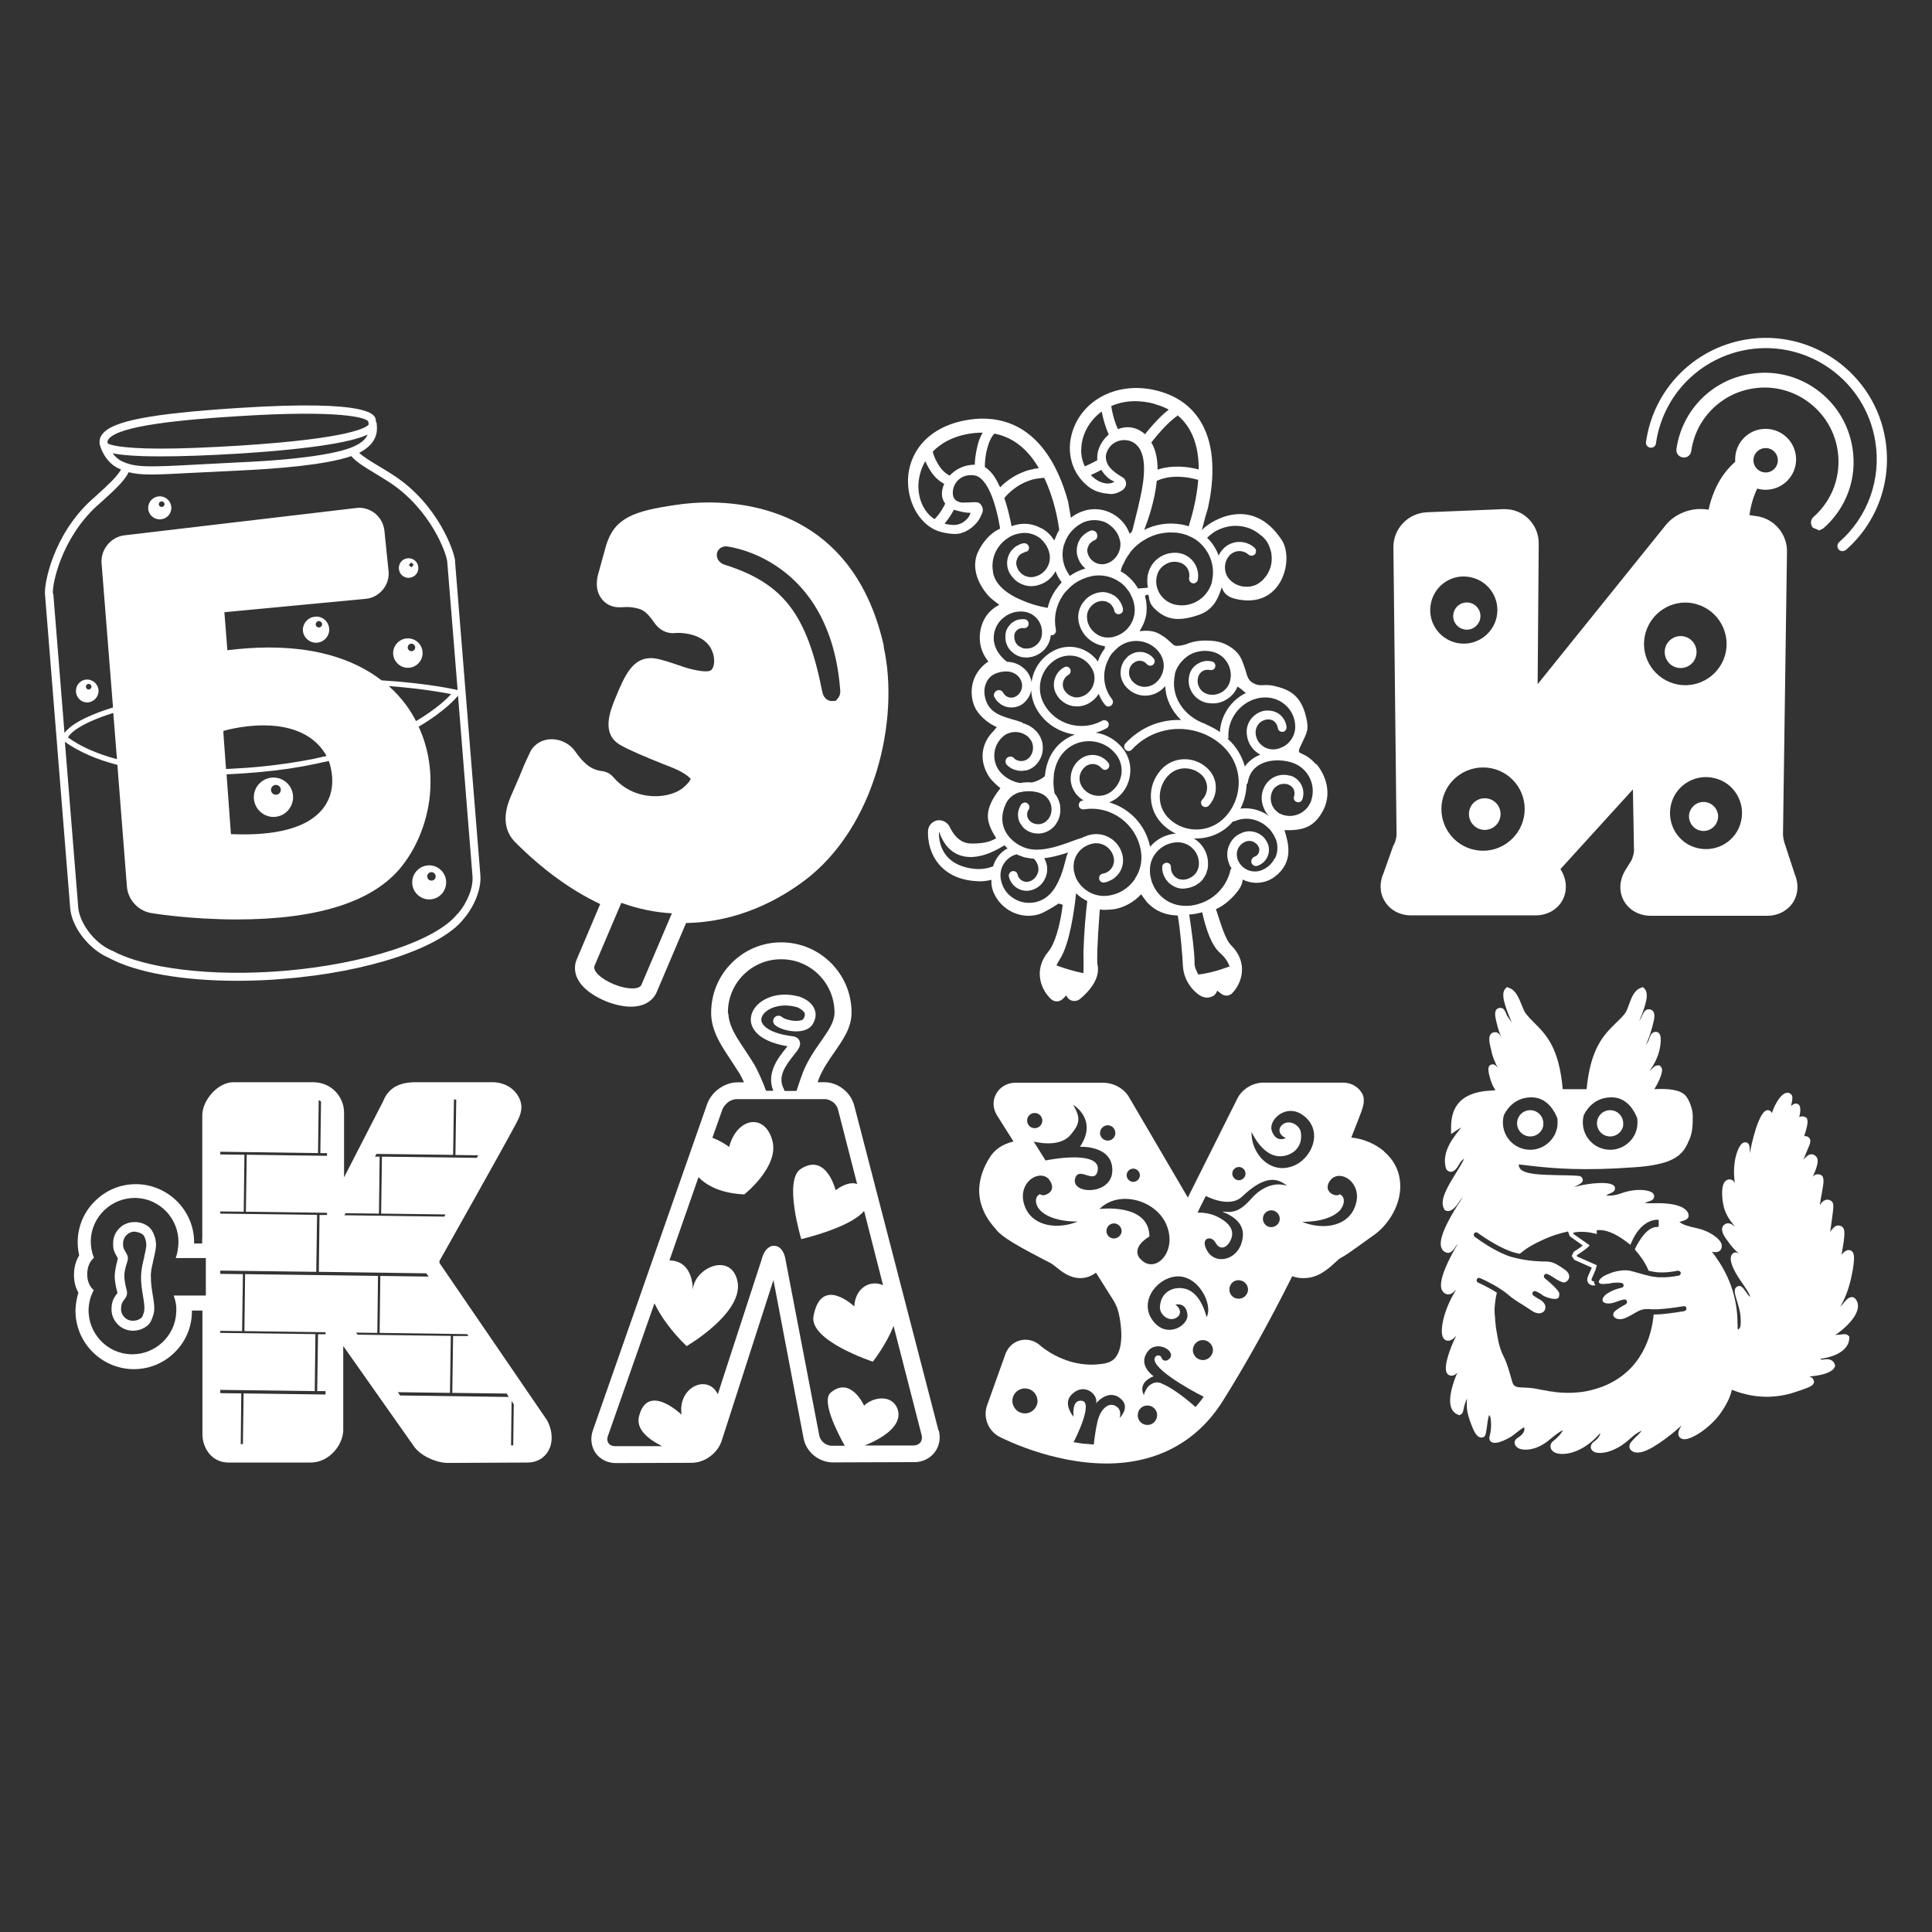
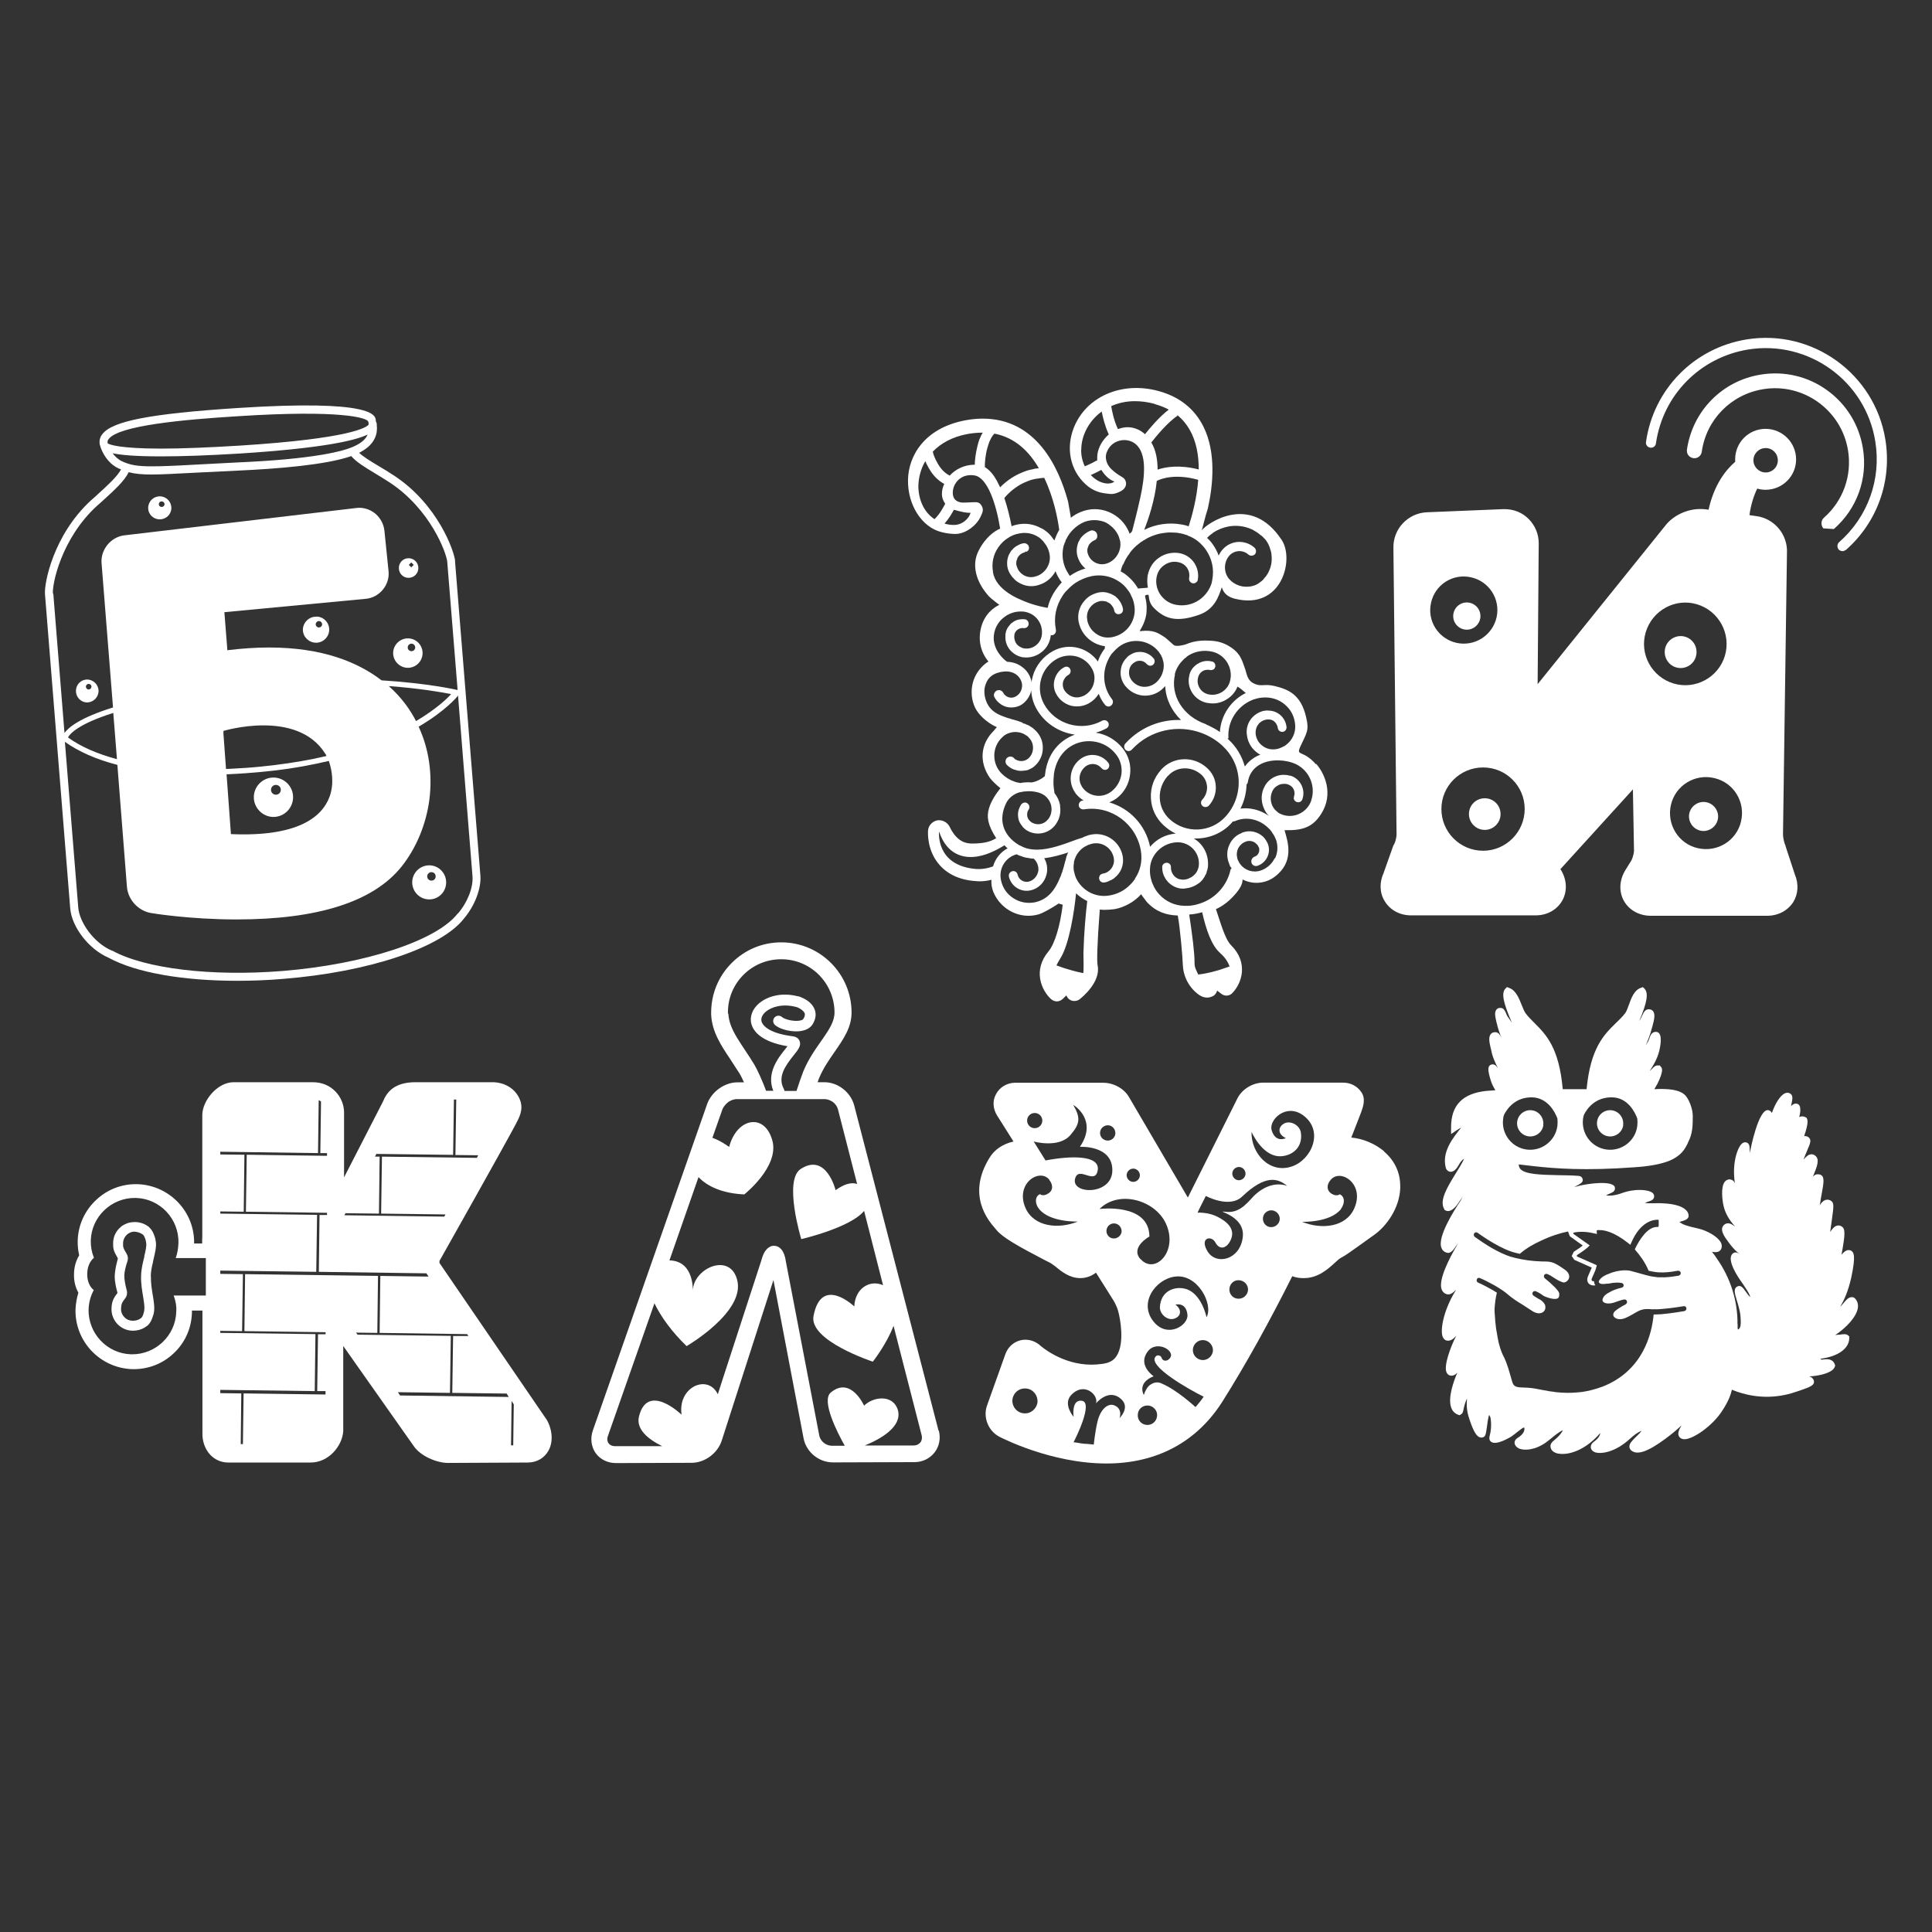
<svg xmlns="http://www.w3.org/2000/svg" id="_Слой_1" data-name="Слой 1" viewBox="0 0 141.73 141.73">
  <rect x="0" y="0" width="141.73" height="141.73" fill="#333333" stroke="none" />
  <defs>
    <style> .cls-1 { fill: #fff; stroke-width: 0px; } </style>
  </defs>
  <g>
    <path class="cls-1" d="m134.86,97.91c-.07.01-.16.02-.23.03.81-.54,1.56-1.33,1.66-1.99.04-.27-.03-.5-.2-.69-.07-.07-.16-.12-.27-.1-.23.01-.41.23-.6.46-.06.07-.11.13-.15.17-.02.02-.04.04-.07.06.28-.46.58-1.13.8-2.1.36-1.66.19-1.89-.02-2.01-.25-.11-.47.04-.69.31.27-1.47.3-1.91.01-2.08-.12-.08-.26-.09-.39-.04-.16.06-.32.24-.45.45.04-.32.09-.67.13-.94.12-.88.16-1.17-.03-1.32-.13-.11-.3-.14-.45-.09-.15.05-.3.19-.41.39.04-.33.1-.63.15-.9.14-.79.23-1.26-.16-1.36-.23-.05-.37.02-.48.15v-.03c.3-.73.48-1.21.18-1.48-.1-.09-.23-.14-.33-.12-.18.01-.32.12-.56.39.11-.29.21-.52.29-.71.2-.47.33-.75.07-.94-.1-.07-.2-.09-.31-.07.16-.47.29-.96.24-1.19l-.06-.16-.1-.05c-.11-.06-.25-.07-.37-.03-.02.01-.05.02-.07.03.06-.24.1-.46.07-.67-.03-.27-.21-.31-.28-.32-.11-.02-.25.04-.39.18.11-.5.16-.76-.04-.9-.1-.08-.24-.1-.37-.05-.38.13-.77.8-1,1.47-.03-.1-.11-.19-.26-.22-.72-.12-1.31,2.9-1.31,2.93-.02.07-.03.15-.04.24-.01-.13-.01-.27-.02-.4,0-.18-.06-.32-.18-.38-.11-.05-.24-.04-.34.03-.32.22-.73,1.27-.6,2.61,0,.08.02.18.04.32-.08-.16-.2-.27-.41-.27-.09,0-.22.04-.33.17-.33.41-.15,1.46-.13,1.58.11.67.42,1.19.88,1.7-.03-.01-.05-.03-.08-.05-.15-.1-.44-.31-.72-.07-.38.33.03.89.31,1.26.23.32.41.52.64.73.08.07.14.12.2.17-.13-.1-.34-.22-.53-.04-.47.43.4,1.73.68,2.11.18.27.6.85.61,1.07-.1-.08-.25-.29-.32-.39-.19-.28-.36-.51-.61-.39-.32.15-.2.52-.05,1.02.1.34.24.77.27,1.18.01.12.02.25.02.38,0,.12-.01.24-.02.32-.03.12-.1.25-.18.26-.02-.02-.04-.13-.03-.22v-.16s-.01-.01-.01-.01c.02-1.69-.51-3.4-1.52-4.82-.11-.18-.2-.31-.36-.49.01,0,.02,0,.03.01.2.02.53.07.66-.23.04-.1.07-.26-.03-.46-.24-.45-1.03-.88-1.64-1.02-.89-.2-1.13-.29-1.36-.46-.02-.01-.03-.02-.04-.03.06-.02.12-.04.17-.05.23-.07.56-.16.5-.48-.17-.88-2.1-.86-2.49-.84-.35.01-.57,0-.72-.02.09-.04.23-.1.4-.15.2-.07.27-.18.28-.28.03-.11-.02-.23-.11-.31-.28-.24-1.28-.35-2.29.03-.51.18-.91.19-1.11.16.06-.05.17-.11.37-.19.34-.13.27-.38.26-.43-.17-.49-1.98-.28-2.86-.03-.04.01-.08.02-.12.03.49-.25.68-.35.62-.58-.02-.07-.07-.23-.33-.24-.49-.04-.99-.04-1.47-.05-1.26-.03-2.45-.05-2.79-.48-.06-.08-.09-.18-.1-.31.26.03.67.08,1.12.13,1.52.17,3.73.35,7.37.08,1.1-.07,1.9-.23,2.47-.44.97-.38,1.24-.91,1.43-1.3l.04-.1c.32-.6.34-1.18.34-1.91,0-.54-.26-1.17-.5-1.47-.4-.49-1.31-.56-2.32-.51.07-.11.14-.25.22-.38.46-.93.35-1.12.3-1.21l-.12-.15h-.13c-.18-.01-.28.08-.42.23-.06.06-.12.12-.2.19.28-.41.56-.91.7-1.44.01-.04.27-1.03,0-1.34-.08-.08-.18-.12-.3-.1-.26.04-.34.27-.41.46-.02.07-.05.15-.09.23-.06.11-.12.2-.18.3.17-.4.34-.83.44-1.23l.05-.17c.14-.52.22-.89.04-1.12-.08-.09-.19-.13-.33-.13-.25.01-.36.24-.47.48-.03.07-.06.14-.09.19-.04.07-.08.14-.12.2.59-1.4.69-2.06.39-2.38l-.12-.12-.15.06c-.49.16-.7.75-.88,1.25-.09.25-.18.5-.28.62-.2.26-.43.48-.68.72-.87.85-1.85,1.82-2.14,4.84h-1.75c-.27-3.06-1.23-4.01-2.08-4.86-.23-.23-.44-.44-.64-.7-.09-.12-.19-.36-.29-.61-.2-.51-.44-1.1-.93-1.26l-.15-.06-.12.12c-.32.34-.12,1.11.48,2.49-.09-.12-.19-.27-.3-.43-.06-.08-.1-.18-.14-.28-.07-.16-.16-.37-.39-.37-.12-.01-.23.03-.3.12-.17.2-.09.54,0,.93l.04.15c.07.33.2.69.35,1.03-.11-.24-.24-.44-.47-.45-.14,0-.26.04-.34.14-.18.23-.1.6-.02.96.02.08.04.14.05.2.08.47.29.94.51,1.36-.09-.14-.26-.37-.51-.28-.26.09-.27.38-.04,1.13.09.31.23.55.35.75l-.68.05c-1.75.19-2.58,1.07-2.57,2.68v.48s.42-.28.42-.28c.1-.07.23-.14.33-.2-.58.72-1.47,1.79-1.13,2.99.04.11.15.25.34.26h.02c.28,0,.48-.31.63-.58.1-.18.23-.31.35-.38-.15.34-.4.72-.63,1.1-.62,1.01-1.21,1.98-.83,2.6l.03.07.07.03c.37.18.71-.26.83-.4.11-.15.27-.39.41-.6-.04.08-.08.18-.14.28-.52.77-1.69,2.64-1.42,3.43.06.19.19.32.38.38.32.11.53-.22.78-.59.02-.03.04-.06.07-.1-.04.08-.08.16-.13.25l-.08.13c-.38.67-1.24,2.27-1,2.99.06.16.16.29.32.35.28.12.51-.06.75-.31l-.05.09c-.91,1.48-1.13,2.92-.93,3.38.08.18.2.24.28.26.27.06.49-.1.71-.35-.43.83-.92,2.19-.72,2.67.05.13.15.22.28.25.19.04.37-.05.52-.21-.25.56-.73,1.86-.44,2.59.09.24.27.41.49.49l.11.04.1-.06c.13-.07.15-.17.2-.4.06-.29.14-.56.25-.76-.04.34-.04.79.11,1.31.37,1.18.64,1.61,1.02,1.54.21-.04.25-.2.32-.72.03-.23.09-.7.17-.94.02.04.05.09.09.17,0,0,.16.63-.06,1.42-.04.15,0,.31.12.39.4.3,1.46-.38,1.47-.38.16-.11.32-.24.46-.35.18-.14.41-.32.48-.32.01,0,.04.04.03.13,0,.08-.05.37-.51.64-.14.09-.23.23-.21.37.01.15.12.3.3.39.42.19,1.21.13,2.01-.44.11-.09.24-.18.37-.29.28-.23.63-.51.86-.6-.05.13-.23.41-.69.78-.24.19-.24.4-.2.51.02.11.13.33.52.42.11.02.23.03.35.03.77,0,1.83-.45,2.76-1.53,0,.11-.08.36-.47.64-.22.16-.23.35-.22.44.01.06.07.24.32.33.43.14,1.46.01,2.55-.99.53-.49.8-.55.84-.59-.02.09-.27.33-.4.45-.27.27-.48.47-.48.71,0,.1.05.19.12.27.43.38,1.2.13,2.49-.82.58-.42.95-.76,1.21-1-.18.32-.33.61-.15.85.06.07.17.16.37.16h.02c.62-.01,2.01-.96,2.72-2.04.54-.81.67-1.3.74-1.59,1.98.81,3.69.52,4.8.12l.27-.09c.68-.24,1.05-.37.93-.73-.06-.16-.19-.25-.34-.28.18-.01.36-.02.52-.05.69-.1,1.18-.32,1.33-.57l.07-.17-.04-.11c-.16-.42-.6-.37-.82-.34-.05,0-.13.01-.13.02-.04-.02-.08-.05-.11-.07,1.29-.16,2.11-.74,2.13-1.5v-.14l-.09-.08c-.13-.12-.34-.09-.63-.05Zm-18.73-15.84c.01-.1.04-.2.07-.3.23-.45.83-1.29,2.06-1.27,1.15.02,1.67,1.07,1.85,1.55.02.17.02.37,0,.55-.14,1.11-1.16,1.87-2.25,1.73-1.11-.15-1.87-1.16-1.73-2.26Zm-5.86,0c.01-.1.03-.2.07-.3.23-.45.83-1.29,2.05-1.27,1.15.03,1.68,1.07,1.86,1.55.02.17.02.37,0,.55-.15,1.11-1.17,1.87-2.26,1.73-1.1-.15-1.87-1.16-1.72-2.26Zm13.24,14.12s-.85.15-1.63.22c-.19.01-.39.02-.57.02-.13,1.45-.8,4.15-3.77,5.3-.28.1-.56.19-.85.26h-.01s-.16.05-.37.08c-.02.01-.04.01-.06.01-.16.03-.36.06-.59.07-.41.04-.92.04-1.5-.02-.05-.01-.11-.01-.18-.03-.1-.01-.2-.02-.33-.04-.11-.03-.25-.05-.37-.07-.02-.01-.05-.01-.07-.01-.35-.07-.7-.14-.93-.16-.79-.08-1.19.07-1.34-.44-.17-.58-.27-.96-.41-1.34-.02-.05-.04-.11-.06-.16h0c-.06-.15-.13-.32-.23-.5-.05-.11-.1-.23-.14-.35-.03-.07-.05-.14-.07-.22-.04-.12-.08-.26-.11-.41-.02-.11-.04-.22-.06-.32-.04-.2-.07-.4-.1-.57-.02-.11-.03-.23-.04-.34-.02-.16-.04-.31-.04-.43-.04-.37-.04-.59-.04-.64h0v-.1c.03-.42.08-.81.17-1.17-.18-.12-.4-.25-.58-.34-.43-.24-.79-.4-.8-.4-.09-.04-.13-.14-.09-.24.03-.07.08-.11.15-.11.02,0,.05.01.08.02.03.01.36.15.76.37.18.09.38.2.57.32.25.15.49.32.68.48.37.33.75.56,1.16.81.22.14.43.28.66.43.27.18.56.23.77.1.15-.09.23-.27.19-.47-.02-.14-.15-.3-.33-.43-.28-.14-.52-.32-.54-.33-.07-.05-.1-.15-.05-.24.05-.08.14-.11.24-.07.05.02.31.14.55.33.06.03.12.06.18.08.41.16.75.19.89.09.08-.07.1-.19.08-.37-.02-.16-.56-.7-1.06-1.09-.06-.05-.08-.15-.04-.23.04-.08.14-.11.23-.08.15.06.31.15.46.26.2.13.42.27.68.35.14.05.34-.07.43-.25.1-.23,0-.48-.3-.69-.82-.58-1.02-.58-1.52-.59h-.16c-.76-.03-1.26-.1-1.95-.26-.02-.01-.05-.01-.07-.02-.18-.04-.38-.1-.57-.18-.92-.36-1.86-1.01-2.2-1.26-.07-.05-.12-.08-.13-.09-.07-.06-.09-.17-.03-.26.06-.08.17-.09.25-.03.02.01,1.28.95,2.4,1.35.13.05.27.09.39.12.1.02.2.05.3.07.51-.44,1.05-.73,1.53-.95.77-.37,1.44-.57,2.01-.69l.13.35.95.68c-.11.09-.31.24-.63.44l-.03.02-.15.31.19.28,1.28.57c-.05.12-.12.28-.15.35-.08.17-.13.3-.16.39-.04.14-.02.29.06.4.06.07.17.17.38.17.05,0,.09,0,.14-.01-.04-.04-.07-.09-.08-.15,0-.01-.01-.02-.01-.03-.01-.03-.01-.07-.01-.12h-.04c-.09,0-.11-.03-.12-.05-.03-.03-.03-.06-.02-.11.03-.09.09-.22.15-.35.09-.19.17-.4.19-.52t.01-.02l.03-.12-.08-.04-1.36-.6-.03-.05.02-.06c.5-.32.72-.5.8-.58l.13-.13-1.19-.84-.02-.06.04-.04c.45-.09.96-.07,1.49.06l.15.03.06.02-.02-.22c0-.05.04-.07.06-.07h.14c.34-.01,1.05.11,2.11.95l.16.13.08-.18c.67-1.55,1.63-1.66,1.89-1.66h.08s.03.02.03.04v.42s-.02.05-.02.05l-.05.02h-.05c-.71-.01-1.3.96-1.59,1.55l-.04.09.06.08c.27.31.7.86.95,1.49.06.01.12.03.18.04s.12.03.17.03c.14.03.29.05.44.05.36.02.77-.01,1.35-.12.09-.02.19.05.22.14.01.1-.05.19-.14.22h-.01c-.56.1-.98.14-1.34.12-.14.01-.27,0-.4-.03h-.01c-.06,0-.1-.01-.16-.02s-.11-.02-.17-.03c-.24-.05-.47-.12-.76-.2-.18-.05-.39-.11-.62-.17-.02-.01-.55-.18-1.43.1-.09.03-.19.07-.3.12-.03.01-.07.02-.11.04-.15.07-.28.15-.37.23-.08.07-.13.13-.16.19-.03.04-.04.09-.03.12,0,.02.01.03.02.04.03.06.11.09.21.1.11.01.24,0,.35-.02h.09c.07-.01.13-.02.19-.03s.11-.02.16-.03h.01c.12-.01.25-.02.36-.02.09,0,.19.01.29.03.08.02.14.09.14.17,0,.04-.01.07-.03.1-.03.04-.07.06-.11.07-.1.03-.29.07-.47.14h-.01c-.05.02-.09.04-.14.06s-.1.04-.14.06c-.05.03-.09.05-.14.08-.18.09-.36.21-.44.36-.06.09-.11.23-.03.33.11.13.43.2.88.04.18-.07.33-.11.44-.15.27-.08.36-.07.42.05.01.01.01.03.01.04.02.06.01.13-.07.19h0s-.02.02-.03.03c-.03.02-.39.18-.76.48-.14.12-.18.28-.11.4.12.18.44.29.85.12.3-.13.49-.25.67-.35.23-.13.4-.24.67-.29.11-.02.23-.02.36-.02.05,0,.1,0,.16.01.07.01.15.01.24.01.03-.01.04-.02.06-.04v.04c.17,0,.37-.01.57-.03.75-.06,1.53-.2,1.55-.2.11-.02.19.05.2.14.02.1-.04.19-.14.22Z" />
    <path class="cls-1" d="m40.05,104.07l-7.81-11.42v-.15c.42-.75,4.46-7.91,5.59-10.02.28-.53.56-1.07.34-1.73-.3-.86-1.14-1.38-2.11-1.36h-5.58c-1.6,0-2.12.77-2.39,1.43l-2.85,5.55v-4.8c-.02-1.07-.88-2.18-2.29-2.18h-5.82c-1.19.01-2.27,1.34-2.29,2.39v8.94c-.01.14-.01.32-.01.5h-.59c.05-2.32-1.8-4.27-4.15-4.35-1.14-.03-2.22.38-3.05,1.17-.83.78-1.31,1.84-1.34,2.98-.01.36.03.73.11,1.07-.24.39-.37.86-.38,1.34-.02.51.09.99.32,1.4-.12.39-.19.8-.21,1.22-.06,2.34,1.79,4.31,4.16,4.39h.12c1.09,0,2.13-.41,2.93-1.17.83-.78,1.3-1.84,1.33-2.98v-.15h.77v8.98c-.02.62.2,1.21.59,1.62.35.36.81.55,1.31.55h6.04c1.32,0,2.32-1.21,2.39-2.3v-6.25s5.17,7.34,5.17,7.34c.51.75,1.69,1.23,2.49,1.24l5.87-.03c.67,0,1.23-.33,1.53-.88.42-.76.2-1.73-.16-2.31Zm-24.95-9.03h-2.36c.14.37.22.77.19,1.19-.05,1.75-1.52,3.14-3.26,3.12h-.05c-1.77-.05-3.17-1.54-3.12-3.31.02-.51.15-.98.38-1.4-.31-.24-.5-.7-.48-1.22.01-.49.2-.91.49-1.15-.16-.4-.24-.83-.23-1.27.05-1.75,1.52-3.14,3.26-3.12h.05c1.77.05,3.17,1.54,3.12,3.31-.01.36-.08.78-.2,1.1h2.21v2.75Zm10.25-6.04l2.45.03.05-4.18h-.34l.1-.2,5.63.07.06-4.06h.17l-.06,4.07,1.67.02-.1.19-6.96-.09-.06,4.18,4.72.06-.09.16-7.33-.1c.03-.05.06-.1.09-.15Zm3.84,13.13l3.82.05.06-4.18-6.84-.09-.11-.15,1.56.02.05-4.18-9.75-.13-.05,4.18,5.96.08c0,.05-.01.1-.01.15h-.55s-.06,4.17-.06,4.17h.61v.25l-6.01-.08-.05,3.72h-.16l.04-3.72-1.54-.02v-.24l6.93.09.05-4.18-6.98-.09v-.15l1.6.02.06-4.18-1.66-.02v-.24l7.04.09.06-4.18-7.1-.09v-.16l1.72.02.05-4.18-1.77-.02v-.2l7.17.1.05-3.88s.06.02.09.04c.03.02.05.04.08.06l-.05,3.78h.49v.2l-5.89-.08-.06,4.18,5.95.08v.16h-.55s-.05,4.17-.05,4.17l7.89.11.16.24-3.54-.05-.05,4.18,6.41.09h.01s.09.14.09.14h-1.12s-.06,4.17-.06,4.17l3.98.05h.01l.15.25-7.97-.11-.16-.24Zm8.3,3.9l.04-3.26.16.26-.04,3h-.16Z" />
    <path class="cls-1" d="m11.06,93.61c.01-.33.07-.66.15-.97.01-.09.04-.19.06-.29.11-.48.23-.94.15-1.32-.02-.16-.07-.33-.13-.47-.08-.19-.17-.36-.3-.48-.04-.05-.08-.09-.13-.12-.21-.15-.44-.25-.7-.29-.08-.01-.16-.02-.25-.02h-.04c-.16,0-.31.02-.46.06-.14.05-.28.11-.4.19t-.01,0c-.05.03-.1.07-.14.11-.34.28-.55.69-.56,1.15-.01.46.03.61.34,1.14v.05c-.03.11-.06.22-.08.32-.03.11-.05.22-.07.32-.04.2-.06.39-.07.54-.01.11,0,.25.01.39.02.1.03.21.05.33.02.08.03.16.05.25.03.11.06.23.09.35-.32.4-.43.69-.44,1.16-.02.86.66,1.58,1.52,1.61h.05c.32,0,.61-.08.86-.23.08-.05.15-.1.23-.16.18-.17.3-.4.41-.78l.02-.06c.1-.4.02-.89-.07-1.42-.07-.43-.14-.88-.13-1.34Zm-.47-1.42c-.1.39-.23.89-.24,1.4-.02.53.07,1.06.14,1.48.07.43.15.87.07,1.18-.1.38-.17.43-.33.52-.13.08-.31.12-.52.12-.23-.01-.44-.1-.59-.27-.16-.16-.25-.39-.24-.61.01-.32.06-.46.3-.76.13-.16.17-.38.12-.58-.12-.44-.19-.86-.18-1.13.01-.25.09-.61.23-1.02.06-.18.04-.38-.06-.54-.27-.46-.27-.49-.26-.8.01-.45.39-.82.82-.83.23.02.45.09.59.19.08.05.13.11.2.3.04.09.06.18.08.31v.02c.05.23-.05.62-.14,1.01Z" />
    <path class="cls-1" d="m101.54,84.46c-.67-.56-1.54-.93-2.41-1.01.46-1.16.71-1.83.72-1.85.13-.37.37-.99.01-1.49-.3-.44-.79-.69-1.34-.69h-5.84c-.78,0-1.57.48-1.91,1.17l-3.63,7.26-4.33-7.39c-.36-.61-1.12-1.03-1.89-1.03h-6.48c-.57.01-1.11.33-1.37.83-.27.48-.24,1.07.08,1.58l1.2,1.9c-.79.18-1.41.6-1.77,1.21-1.67,2.72-.09,4.57.42,5.16l.11.13c.43.53,1.55,1.17,3.57,2.22.22.11.39.19.47.25.07.04.18.13.31.23.43.35,1.01.82,1.79.82.41,0,.8-.13,1.15-.4l1.29,2.05c.1.16.27.52.32.71.17.56.51,2.4-.09,3.34-.21.34-.53.52-1.04.59-.28.04-.54.06-.81.06-2.18,0-3.7-1.36-3.72-1.37-.32-.3-.72-.46-1.12-.46-.67,0-1.25.42-1.48,1.07l-1.34,3.75c-.31.86.08,1.86.89,2.29.15.08,3.8,1.97,7.87,1.97,3.69,0,6.63-1.58,8.51-4.55,1.72-2.73,3.44-5.84,5.12-9.19.24.09.48.14.76.14h.08c1.05.01,1.8-.68,2.3-1.14.13-.11.27-.25.35-.3.07-.04.11-.07.19-.11.22-.12.3-.16,2.34-1.63.9-.64,1.84-1.95,1.9-3.4v-.17c0-.99-.4-1.86-1.18-2.53Zm-7.75.36c.85.05,1.82-.54,1.64-1.74-.08-.57-.88-.99-1.36-.57-.34.29-.27.74.26.98,0,0-.75.39-1.04-.57-.24-.76,1.06-2.02,2.31-1.1,1.56,1.15.61,3.27-.83,3.75-1.64.56-3-.96-2.96-2.54,0,0,.74,1.71,1.99,1.79Zm4.58,3.86c.28-.36.32-.89-.09-1.07,0,0-.2.19-.58-.03-.4-.24-.39-.68-.08-1.03.73-.86,2.52.31,1.73,2.09-.6,1.39-2.41,1.58-3.83.99,0,0,2.06.08,2.86-.94Zm-7-2.54c-.03.27-.27.46-.53.44-.27-.03-.46-.27-.44-.53.03-.27.27-.46.53-.44.27.03.46.27.44.53Zm-2.9,1.6s1.72.93,2.65.04c1.7-1.62,2.61-1.36,3.31-.78-.12-.05-1.13-.44-2.32.61-.46.41-1.06,1.41-2.15,1.29-1.09-.11,1.4.17,1.21,1.84-.18,1.67-1.93,2.11-2.58,1.07-.63-1.03.29-1.21.57-.66.31.56.78.44,1.07-.08.51-.92-.29-1.5-.96-1.83-.61-.3-1.31-.29-1.42-.28.04-.09.34-.71.54-1.09.03-.06.06-.11.08-.15Zm5.41,1.73c-.04.34-.35.58-.69.55-.33-.03-.58-.34-.54-.68.03-.34.34-.58.67-.55.34.04.59.34.56.68Zm-2.33,5.2c-.05.37-.38.64-.76.6-.37-.03-.64-.37-.6-.74.03-.38.37-.66.74-.61.38.04.66.37.62.75Zm-5.27,2.01c.37-.2.4-.64-.05-.97,0,0,.78-.23.88.74.07.77-1.4,1.71-2.41.59-1.25-1.39.05-3.21,1.5-3.39,1.67-.22,2.83,2.05,2.31,2.98,0,0-.36-1.76-1.54-2.08-.79-.22-1.82.15-1.88,1.33-.03.55.64,1.11,1.18.8Zm-2.18,7.85c-.4-.04-.68-.39-.63-.79.03-.39.38-.67.78-.63.38.04.68.39.63.78-.04.4-.39.68-.78.64Zm-.44-12.16c-.77-.88.66-1.66.66-1.66-.02-2.49-3.66-2.02-3.66-2.02,1.41-1.41,4.05-.67,4.86,1.05.96,2.06-.81,3.81-1.85,2.62Zm-1.38-2.01c-.04.3-.32.52-.62.49-.3-.02-.52-.3-.49-.6.03-.31.31-.53.6-.5.31.03.53.31.51.61Zm-6.93-8.21c.03-.31.31-.53.61-.5.31.03.53.31.5.61-.03.31-.31.53-.61.5-.31-.03-.53-.31-.5-.61Zm1.61,4.39c.3.36.32.8-.09,1.03-.37.23-.58.03-.58.03-.4.18-.36.72-.08,1.07.79,1.02,2.86.94,2.86.94-1.42.58-3.22.4-3.84-.99-.78-1.78,1-2.95,1.74-2.09Zm1.92-.12c.29-.9,1.47.56,1.65-.59.16-1.11-2.01-1.05-3.83-.7l-.87-1.39s1.85.52,2.7-.48c.72-.84.74-1.27.2-2.21.15.09,1.79,1.17.49,3.08,0,0,2.39-.14,2.38,1.72,0,1.88-3.12,1.79-2.72.57Zm1.82-3.36c.03-.31.31-.53.61-.51.32.03.53.31.51.62-.03.31-.31.53-.61.5-.32-.03-.54-.31-.51-.61Zm1.95,3.11c.03-.27.27-.46.53-.44.27.03.46.27.44.53-.03.27-.27.46-.53.44-.27-.03-.46-.27-.44-.53Zm5.66,12.14c.4.04.7.4.67.8-.05.4-.41.7-.81.66-.4-.04-.7-.4-.66-.8.04-.4.4-.7.8-.66Zm-12.2,4.55c-.06.5-.51.87-1,.82-.51-.04-.88-.49-.84-1,.06-.51.5-.87,1.01-.82.51.05.86.49.83,1Zm2.65,2.93c.11-.2,1.47-2.9.61-3.03-.8-.12-.61,1.18-.61,1.18,0,0-.8-.92-.19-1.59.97-1.04,2.05.01,1.83.6,0,0,.96-1.19,1.89-.27.61.61-.16,1.35-.16,1.35,0,0,.26-.69-.4-.94-.42-.16-.99.23-1.22,1.2-.19.81-.27,1.68-.27,1.68,0,0-.21-.02-.53-.05-.06,0-.13,0-.2-.01-.1-.01-.31-.04-.47-.07-.15-.02-.28-.04-.28-.04h0Zm6.45-4.31c-.34-.13-.57-.06-.82.1-.22.14-.4.48-.48.75,0,0-.53-.87.72-1.37,0,0-1.21-.81-.43-1.82.69-.92,2.27.06,1.5.61-.21.14-.43.05-.49-.15-.04-.16-.29-.23-.41-.11-.73.67,2.48,2.47,3.5,2.97-.17.26-.37.49-.56.72-.03.02-.04.04-.04.04,0,0-1.38-1.28-2.49-1.73Z" />
    <path class="cls-1" d="m113.22,82.54c-.07.52-.56.89-1.09.82-.53-.07-.9-.56-.83-1.08.07-.53.56-.9,1.08-.83.53.07.9.56.83,1.09h0Z" />
    <path class="cls-1" d="m119.08,82.54c-.07.52-.56.89-1.09.82-.53-.07-.9-.56-.83-1.08.07-.53.56-.9,1.08-.83.53.07.9.56.83,1.09h0Z" />
    <path class="cls-1" d="m68.85,104.95l-6.19-23.87c-.26-.96-1.19-1.69-2.19-1.69h-.49c.03-.09.07-.18.1-.28.31-.75.74-1.36,1.17-1.98.62-.9,1.22-1.75,1.22-2.85,0-2.84-2.31-5.15-5.16-5.15-1.38,0-2.67.54-3.64,1.52-.97.97-1.5,2.27-1.5,3.64v.14c.06,1.26.72,2.25,1.42,3.3.22.34.45.69.68,1.05.07.11.18.35.31.62h-.49c-.94,0-1.89.69-2.21,1.58l-8.39,23.96c-.2.57-.12,1.18.2,1.65.34.47.88.74,1.49.74l5.56-.02c.96,0,1.9-.7,2.2-1.61l3.8-11.8,2.21,11.61c.19,1.01,1.12,1.77,2.15,1.77l5.99-.02c.59,0,1.13-.27,1.47-.71.35-.45.46-1.04.31-1.61Zm-15.45-30.59v-.08c-.01-2.16,1.74-3.91,3.9-3.91,2.16-.01,3.91,1.74,3.92,3.9,0,1.27-1.49,2.37-2.3,4.35-.16.41-.31.87-.49,1.41h-.88s-.02-.09-.04-.13c-.48-.87.06-1.67.71-2.48.34-.42.57-.72.44-1.05-.05-.13-.18-.31-.51-.35-1.89-.24-2.22-.88-2.28-1.07-.1-.35.19-.64.33-.75.4-.33,1.22-.6,2.24-.32.02.01.05.01.07.02.17.08.44.24.52.43.01.04.06.17-.1.42-.02.05-.12.1-.32.13-.49.06-1.1-.13-1.24-.27-.16-.14-.41-.13-.55.03-.14.15-.13.4.02.54.31.29.99.48,1.58.48.1,0,.2-.01.3-.02.51-.07.76-.3.88-.48.3-.47.26-.86.16-1.11-.17-.46-.62-.73-.9-.85-.12-.06-.22-.09-.25-.1-.04-.01-.07-.02-.11-.02-1.24-.31-2.24.05-2.79.5-.52.43-.74,1.02-.58,1.57.14.47.67,1.27,2.64,1.6-.05.06-.1.12-.14.18-.51.63-1.44,1.79-.9,3.09h-.53c-.21-.59-.64-1.55-.85-1.9-.92-1.53-1.86-2.53-1.92-3.77Zm14.05,31.52c-.05.05-.11.09-.19.12-.07.02-.15.04-.25.04h-3.57c1.18-.48,2.76-1.39,2.43-2.59-.36-1.21-1.85-.98-2.48-.33,0,0-.97-2.19-2.44-.97-.73.59.48,2.94,1.02,3.91h-.95c-.1,0-.2-.02-.31-.06-.3-.11-.55-.38-.61-.7h0s-2.45-12.76-2.45-12.76c-.1-.8-.47-1.15-.87-1.15-.04,0-.08,0-.12.01-.04.01-.07.01-.11.03h-.01s-.09.05-.13.08c-.03.01-.05.03-.07.04-.04.04-.07.07-.1.1-.04.04-.08.1-.12.15-.11.17-.2.4-.28.7l-2.85,8.75-.33,1.03c-.04-.08-.09-.16-.15-.25-.84-1.14-2.79-.17-2.51,1.75,0,0-2.48-2.4-3.12.11-.24.93.62,1.66,1.66,2.18.02.01.03.02.05.02h-3.48c-.17,0-.32-.06-.41-.15-.14-.14-.19-.35-.11-.58l3.42-9.75c.47.98,1.28,2.1,2.36,3.14,0,0,4.32-2.51,3.71-4.85-.53-2.08-3.25-.85-3.26.82,0,0,.14-2.22-1.71-2.26l2.13-6.1h.01c.66.69,1.78,1.19,3.35,1.26,0,0,2.55-2.01,2.07-3.91-.54-2.1-2.62-1.73-3.18.43,0,0-.57-.44-1.22-.67h-.01s.73-2.07.73-2.07c.01-.05.04-.1.07-.14.02-.05.06-.1.09-.14t.01-.01s.07-.09.11-.13c.02-.02.04-.04.06-.05.06-.06.13-.12.22-.16.1-.06.21-.1.32-.12.05-.01.11-.02.16-.02h6.46c.12,0,.25.03.37.08.08.03.16.08.24.13.17.13.32.33.37.53l1.41,5.49c-.47-.18-1.06.07-1.58.45,0,0-.68-2.79-2.57-1.55-1.26.84.05,5.14.05,5.14,0,0,3.6-.83,4.61-2.07l1.39,5.45c-.96-.43-2.05.22-2.11,1.56,0,0-2.42-2.32-2.99.7-.35,1.81,4.35,3.35,4.35,3.35,0,0,1.01-1.28,1.52-2.63l2.06,8.02c.06.24,0,.45-.14.59Z" />
  </g>
  <g>
    <g>
      <path class="cls-1" d="m135.42,40.34l-.19.09c-.12.01-.26-.02-.35-.12-.13-.17-.11-.4.03-.53,2.12-1.86,3.11-4.63,2.66-7.4-.71-4.43-4.9-7.45-9.33-6.74-3.53.58-6.25,3.34-6.76,6.88-.02.21-.21.35-.42.32-.2-.03-.35-.22-.31-.42.55-3.87,3.52-6.89,7.38-7.52,4.83-.78,9.4,2.52,10.18,7.35.49,3.04-.59,6.06-2.89,8.09Z" />
      <path class="cls-1" d="m131,62.08l-.04-.1c-.08-.17-.17-.6-.16-.79l.29-20.62c.07-1.35-.92-2.54-2.26-2.71l-.49-.07c.09-.73.32-1.44.57-1.95.19.06.4.09.61.09,1.24,0,2.24-1,2.24-2.23s-1-2.24-2.24-2.24-2.23,1-2.23,2.24c0,.06,0,.11.01.17-.73.63-1.56,1.71-1.96,3.52l-.24-.03c-.12-.01-.24-.02-.37-.02-.97,0-1.97.47-2.54,1.19l-9.39,11.66.08-10.33c0-.68-.26-1.3-.73-1.78-.47-.48-1.1-.73-1.77-.73h-.11l-5.61.23c-1.38.07-2.47,1.22-2.44,2.61l.23,20.99v.03c.01.17-.09.57-.17.71l-.07.12-.71,2c-.31.69-.3,1.44.07,2.05.39.66,1.11,1.06,1.94,1.06h9.14c.84,0,1.56-.4,1.95-1.07.38-.67.36-1.5-.07-2.23l-.06-.09,5.32-5.85.08,4.52c0,.16-.11.53-.18.67l-.47.76c-.43.72-.47,1.55-.09,2.23.38.67,1.1,1.08,1.95,1.09h8.55c.81,0,1.51-.37,1.92-1,.37-.6.41-1.34.12-2.03l-.68-2.07Zm-26.02-17.86c.29-1.33,1.6-2.17,2.93-1.87,1.33.29,2.17,1.6,1.88,2.93-.3,1.33-1.6,2.17-2.94,1.88-1.33-.3-2.17-1.6-1.87-2.94Zm3.82,18.19c-1.69,0-3.06-1.37-3.06-3.06s1.37-3.05,3.06-3.05,3.05,1.37,3.05,3.05-1.37,3.06-3.05,3.06Zm15.69-18.08c1.6.48,2.52,2.16,2.05,3.77-.48,1.6-2.17,2.52-3.77,2.04-1.6-.48-2.52-2.16-2.04-3.76.48-1.6,2.16-2.53,3.76-2.05Zm4.14-10.56c0-.5.4-.9.9-.9s.89.4.89.9-.4.89-.89.89-.9-.4-.9-.89Zm-.91,26.49c-.33,1.43-1.76,2.29-3.18,1.96-1.43-.33-2.29-1.77-1.96-3.18.33-1.43,1.77-2.3,3.18-1.96,1.43.33,2.3,1.76,1.96,3.18Z" />
-       <path class="cls-1" d="m133.76,38.76l-.07.04-.23.11-.47-.2c-.2-.23-.18-.58.04-.78,1.41-1.24,2.07-3.08,1.77-4.94-.48-2.95-3.27-4.97-6.22-4.49-2.36.38-4.18,2.23-4.51,4.59-.04.3-.31.51-.61.47-.14-.02-.28-.09-.37-.21-.09-.11-.12-.26-.11-.4.41-2.85,2.59-5.07,5.42-5.52,1.71-.28,3.45.12,4.87,1.15,1.41,1.02,2.34,2.53,2.62,4.25.37,2.23-.43,4.44-2.13,5.93Z" />
+       <path class="cls-1" d="m133.76,38.76c-.2-.23-.18-.58.04-.78,1.41-1.24,2.07-3.08,1.77-4.94-.48-2.95-3.27-4.97-6.22-4.49-2.36.38-4.18,2.23-4.51,4.59-.04.3-.31.51-.61.47-.14-.02-.28-.09-.37-.21-.09-.11-.12-.26-.11-.4.41-2.85,2.59-5.07,5.42-5.52,1.71-.28,3.45.12,4.87,1.15,1.41,1.02,2.34,2.53,2.62,4.25.37,2.23-.43,4.44-2.13,5.93Z" />
    </g>
    <path class="cls-1" d="m31.49,63.48c-.69,0-1.25.56-1.25,1.25s.56,1.25,1.25,1.25,1.24-.56,1.24-1.25-.56-1.25-1.24-1.25Zm.16,1.12c-.17,0-.31-.13-.31-.31,0-.17.14-.31.31-.31.18,0,.31.14.31.31,0,.18-.13.31-.31.31Z" />
    <g>
      <path class="cls-1" d="m33.39,41.17c-.07-.77-1.28-4.16-4.45-6.26-.41-.27-.8-.51-1.16-.72-.67-.4-1.15-.7-1.43-.97l.12-.07c1.09-.59,1.24-1.39,1.17-1.97.01-.12-.03-.21-.07-.27v-.07c-.03-.38-.18-1.55-10.12-.91-6.45.42-9.23.96-9.95,1.93-.17.21-.22.46-.19.71l.08.27c.13.36.49,1.12,1.26,1.5l.23.1c-.29.53-.99,1.17-1.73,1.84-.14.13-.3.28-.47.42-2.79,2.57-3.45,6.12-3.38,6.89l1.85,23.04c.11,1.38,1.37,3.01,2.82,3.63,1.99,1.09,5.44,1.69,9.42,1.69,1.09,0,2.23-.04,3.38-.14,6.28-.5,11.61-2.29,13.26-4.42.8-.94,1.29-2.22,1.21-3.18l-1.86-23.04Zm-25.49-8.64v-.02c-.03-.11-.01-.2.07-.3.75-1,5.48-1.43,9.53-1.68,7.5-.48,9.41.12,9.51.39l.03.11v.12c-.14.19-1.25,1.02-9.46,1.54-2.29.14-4.23.22-5.78.22s-2.46-.08-3.04-.16c-.57-.08-.78-.18-.86-.22Zm.36.72c.6.13,1.66.23,3.54.23,1.56,0,3.51-.07,5.81-.21,6.04-.39,8.41-.94,9.36-1.39-.12.29-.39.55-.79.76-.5.28-1.37.52-2.56.72-1.54.26-3.61.45-6.12.56-1.29.07-2.38.12-3.26.17-1.38.08-2.38.12-3.13.12-1.05,0-1.6-.1-2.2-.39-.28-.14-.49-.36-.65-.57Zm-4.38,10.3c-.06-.69.61-4.02,3.21-6.42.16-.13.31-.28.46-.41.86-.78,1.58-1.44,1.89-2.08.46.12.97.17,1.67.17.76,0,1.76-.06,3.15-.13.88-.04,1.97-.1,3.26-.16,2.83-.13,6.37-.41,8.25-1.06.38.45,1.01.82,1.7,1.24.37.22.73.45,1.14.71,2.95,1.95,4.14,5.13,4.2,5.81l.76,9.4c-.26-.06-2.25-.5-5.58-.71-1.73-1.33-4.33-2.41-8.26-2.41-.97,0-1.99.07-3.05.2l-.22-2.79,10.36-.98c.5-.04.95-.29,1.27-.68s.47-.88.41-1.38l-.3-2.94c-.11-.96-.9-1.68-1.87-1.68l-.22.02-16.97,2c-1,.11-1.77,1.04-1.69,2.05l.84,10.58c-2.42.75-3.26,1.46-3.56,1.87l-.82-10.21Zm29.21,7.37c-.23.27-1.04,1.07-2.57,1.98-.4-.78-1.02-1.7-2-2.57,2.3.17,3.87.45,4.58.59Zm-16.21,5.87c.73-.03,1.49-.09,2.27-.16,1.44-.13,2.74-.33,3.93-.58.2-.04.4-.08.59-.13.16-.02.3-.06.45-.1.24.68.4,1.67.06,2.62h0c-.57,1.55-2.42,2.96-7.24,2.75l-.32-4.39c.09,0,.18,0,.27-.01Zm-.3-.39l-.19-2.58v-.2s5.4-1.64,7.47,1.67c.03.04.07.1.09.17-.17.03-.33.08-.5.11-.17.03-.33.08-.5.11-1.16.23-2.44.42-3.84.56-.77.08-1.53.12-2.25.16-.1,0-.19.01-.28.01Zm-8.01-.71c-1.44-.39-2.64-.91-3.55-1.57l-.03-.03c.13-.24.72-.97,3.32-1.79l.27,3.4Zm25.01,11.32c-1.54,2-6.83,3.73-12.85,4.22-5.19.42-10.09-.17-12.49-1.49h-.03c-1.37-.59-2.38-2.1-2.47-3.16l-.98-12.16s0-.02-.01-.06h.01v.06c1.01.72,2.3,1.29,3.85,1.69l.7,8.93c.07.96.84,1.79,1.78,1.94.1.02,2.85.47,6.27.47,5.96,0,10.03-1.3,12.09-3.87,1.09-1.36,1.81-3.11,2.05-4.93.23-1.87-.03-3.71-.79-5.34,1.96-1.15,2.79-2.16,2.86-2.24v-.03s.02,0,.03-.01l1.06,13.24c.07.82-.36,1.93-1.08,2.76Z" />
      <path class="cls-1" d="m20.06,57.04c-.79,0-1.44.65-1.44,1.44s.65,1.45,1.44,1.45,1.44-.65,1.44-1.45-.65-1.44-1.44-1.44Zm.18,1.26c-.2,0-.36-.16-.36-.36s.16-.36.36-.36.36.16.36.36-.16.36-.36.36Z" />
      <path class="cls-1" d="m6.39,49.85c-.46,0-.82.38-.82.84s.37.84.82.84.84-.38.84-.84-.38-.84-.84-.84Zm.11.73c-.11,0-.2-.1-.2-.21s.09-.2.2-.2c.12,0,.21.09.21.2s-.09.21-.21.21Z" />
      <path class="cls-1" d="m11.72,36.41c-.47,0-.85.38-.85.85s.38.84.85.84.85-.37.85-.84-.38-.85-.85-.85Zm.14.78c-.12,0-.21-.09-.21-.2,0-.12.09-.21.21-.21.11,0,.21.09.21.21,0,.11-.1.2-.21.2Z" />
      <path class="cls-1" d="m29.97,40.95c-.4,0-.71.32-.71.72s.31.72.71.72.72-.32.72-.72-.32-.72-.72-.72Zm.2.67l-.18-.18.18-.18.18.18-.18.18Z" />
      <path class="cls-1" d="m29.92,46.83c-.59,0-1.08.49-1.08,1.08s.49,1.08,1.08,1.08,1.08-.48,1.08-1.08-.48-1.08-1.08-1.08Zm.27.94c-.16,0-.28-.12-.28-.27,0-.16.12-.28.28-.28.14,0,.27.12.27.28,0,.14-.12.27-.27.27Z" />
      <path class="cls-1" d="m23.22,45.24h-.06c-.5.01-.91.41-.94.91v.08c.02.51.45.92.97.92s.96-.43.96-.96-.42-.95-.94-.96Zm.17.79c-.12,0-.23-.1-.23-.23s.11-.24.23-.24c.13,0,.24.11.24.24s-.11.23-.24.23Z" />
    </g>
    <path class="cls-1" d="m110.08,59.72c0,.64-.52,1.16-1.16,1.16s-1.16-.52-1.16-1.16.51-1.16,1.16-1.16,1.16.52,1.16,1.16h0Z" />
    <path class="cls-1" d="m108.58,45.41c-.12.53-.65.88-1.19.76-.54-.12-.88-.65-.76-1.19.12-.54.65-.88,1.19-.76.54.12.88.65.76,1.19h0Z" />
    <path class="cls-1" d="m126.01,60.14c-.14.57-.72.93-1.29.79-.57-.14-.92-.72-.79-1.28.14-.57.72-.93,1.29-.79.57.14.93.72.79,1.29h0Z" />
    <path class="cls-1" d="m124.41,48.17c-.18.62-.83.97-1.45.79-.62-.18-.97-.84-.79-1.46.18-.62.84-.97,1.45-.79.62.18.97.83.79,1.45h0Z" />
-     <path class="cls-1" d="m64.84,47.4c-2.06-9.17-8.93-10.54-12.85-10.54-.8,0-1.61.06-2.41.18-3.1.45-4.49.95-5.11,2.95l-.55,1.99c-.11.35-.32,1.21.18,1.9.3.43.78.67,1.33.67h.13c.58-.04.75-.02,1.2.08.49.11.76.39,1.19.98.14.21.57.84,1.44.84l.23-.02h.18c.19,0,1.94.03,2.45,1.35.17.4.21.99-.01,1.3-.06.08-.12.17-.48.17-.31,0-.75-.08-1.31-.23-.21-.06-.49-.16-.79-.26-.89-.3-1.48-.49-1.94-.48-1.29.02-1.87,1.2-2.55,2.87-.41,1-1.1,2.67.33,3.5.69.4,2,.94,3.05,1.36l.07.03c.32.12.6.23.81.32.9.38,1.2.73,1.24.78,0,0-.06.23-.58.67-.46.37-1.22.6-2.02.6-.7,0-2.03-.18-3.07-1.39-.23-.28-.56-.43-.9-.46-.06-.01-.63-.08-1.1-.51-.29-.27-.42-.39-.79-.91-.39-.57-1.06-.91-1.74-.91-.73,0-1.36.4-1.63,1.05-.09.19-.41.87-.52,1.16-.1.27-.33.79-.53,1.25l-.35.81c-.57,1.37-.45,2.49.38,3.31,2,2,4.1,3.52,6.21,4.51l-1.73,4.08c-.17.4-.16.87.02,1.3.41.95,1.54,1.51,2.17,1.77.62.24,1.26.38,1.79.38,1.31,0,1.77-.76,1.9-1.08l2.15-5.06c3.85-.06,6.85-1.73,8.71-3.13,5.16-3.9,6.98-11.78,5.78-17.16Zm-17.78,24.83c-.14.38-1.04.37-1.99-.01-.95-.38-1.6-.98-1.46-1.36l1.97-4.63c1.25.45,2.46.7,3.71.77l-2.23,5.23Zm14.41-21l-.16.18-.29.02c-.26,0-.6-.18-.7-.69-1.12-5.69-2.86-7.95-7.15-9.31-.4-.12-.63-.46-.58-.8.04-.32.32-.55.68-.55.16.01,7.64.85,8.37,10.57.02.22-.04.43-.18.58Z" />
    <path class="cls-1" d="m96.54,56.07c-.98-1.11-1.48-.56-1.15-1.3.47-1.02.66-1.18.43-2.14-.38-1.7-1.33-2.06-2.3-2.3-.37-.09-.61-.08-.82-.07-.2.01-.38.02-.6-.07-.51-.19-.59-.51-.75-1.09-.23-.59-.29-1.22-1.33-1.78-.55-.29-1.05-.33-1.63-.33-.75,0-1.29.23-1.29.24s-.81.28-1.02.07c-.12-.1-.46-.42-.63-.55-.49-.31-.82-.57-1.81-.45,0,0-.1.09.08-.21.28-.48.39-.99.39-1.25.07-1.05-.32-1.16.07-1.21.21-.02-.06.45.5,1,.84.84,1.74,1,3.26.48,1.19-.41,1.47-1.4,1.69-2.03.02,0,.08.62.95.84,3.47.87,4.38-2.89,3.45-4.3-2.29-3.5-5.5-1.21-5.87-.72.09-.28.24-.97.45-1.61.39-1.75.6-4.1-.31-5.96-.65-1.33-1.77-2.23-3.33-2.65-2.71-.73-5.29.43-6.19,2.68-.6,1.51-.28,3.11.84,4.15.58.55,1.19.66,1.59.7.36.06.57.04.98-.16.33-.16.5-.46.38-.77-.09-.27-.33-.28-.81-.66-.28-.23-.57-.5-.63-.98-.04-.32.1-.59.22-.77.41-.62,1.33-.79,1.94-.31.87.7.7,2.42.36,3.95-.27,1.24-.56,2.28-.57,2.35-.02.11-.08.22-.22.29,0-.03-.02-.07-.03-.1-.28-.68-.8-1.2-1.48-1.49-.67-.28-1.4-.28-2.07,0-.27.11-.5.24-.72.42-.07-.38-.13-.8-.21-1.2-.69-2.53-2.34-6.07-6.26-6.07-.4,0-.82.04-1.26.12-3.04.57-4.18,2.63-4.22,4.35-.04,1.85,1.01,3.51,2.48,3.86.36.09.69.13.99.13.76,0,1.58-.63,1.87-1.3.13-.27.26-.52,0-.86-.18-.24-.47-.16-.75-.16,0,0-.22.02-.55.02-.27,0-.55-.12-.66-.32-.13-.23-.11-.56-.03-.81.16-.47.67-1.01,1.55-.86.92.17,1.56,2.03,1.86,3.9-.35.14-1.07.59-1.6,1.66-.49.99-.2,2.23.78,3.31.14.16.76.62.76.62-.39.19-1.09.65-1.35,1.71-.21.88-.03,1.74.55,2.45-.31.18-.69.56-.91.97-.47.85-.39,1.9.03,2.59.35.57,1.01,1.05,1.5,1.25l-.09.1-.14.17c-.98.97-1.09,2.29-.28,3.46.16.21.48.52.77.75h0c-.29.37-.66.88-.84,1.48-.18.63-.1,1.2.53,2.19-.48.3-1.05.39-1.77.39-.46,0-1.12-.13-1.65-1.24-.17-.33-.55-.52-.91-.46-.37.08-.65.39-.67.76-.01.16-.08,1.49.87,2.54.66.73,1.6,1.12,2.83,1.17h.11c.29,0,.57-.04.84-.11-.02.29.02.58.14.89.55,1.33,2,2.04,3.34,1.64.35-.11,1.02-.5,1.45-.79l.3.09c-.19,1.57-.59,2.88-1.05,3.43-1.16,1.39-.51,2.85.2,3.5.12.1.27.16.42.16.14,0,.3-.06.42-.17l.28-.27.03.07c.08.17.23.29.42.33.18.03.37,0,.51-.11.17-.13,1.58-1.26,1.33-2.49-.06-.27-.04-1.5.16-4.1.43.07,1.08-.03,1.09-.03.66-.11,1.46-.53,1.94-1.09.04.07.23.32.43.58.68.72,1.41.95,2.26.98.18.98.36,3.13.37,3.61.06,1.51,1.19,2.22,1.25,2.25.39.24.71.16.88.09.17-.06.29-.19.36-.36l.03-.08.3.23c.24.2.61.18.82-.06.68-.7,1.2-2.2-.09-3.49-.46-.45-.79-1.69-1.12-2.66,0,0,.6-.23,1.21-.87.99-1.02.65-1.35.77-1.29.94.46,1.86.16,2.34-.22,1.44-1.09.97-2.53.71-3.41,1.29.03,2.05-.19,2.68-1.18.97-1.5.23-3.03-.36-3.69Zm-27.98-17.98c-.78-.51-1.18-1.43-1.19-2.42.01-.61.17-1.26.51-1.84.06.13.12.28.21.42.02.06.04.1.09.16.23.41.59.82,1.09,1.09-.11.22-.17.47-.17.7-.01.27.08.53.24.75-.11.22-.39.76-.79,1.14Zm1.41-.7s.03.01.06.02c.56.16.87.21,1.08.21.03,0,.07,0,.09-.01-.03.14-.14.36-.32.52-.21.21-.52.38-.9.38h-.07c-.22-.01-.43-.04-.62-.1.32-.36.56-.77.69-1.02Zm1.9-5.22c-.07.19-.13.38-.17.57-.14.56-.19,1.07-.19,1.35h-.03c-.77.01-1.4.35-1.81.8-.46-.23-.75-.63-.94-1-.07-.11-.12-.23-.16-.33-.09-.2-.13-.36-.14-.43.58-.6,1.41-1.08,2.54-1.29.39-.07.75-.1,1.08-.1h.04c-.09.14-.16.29-.22.45Zm20.01,19.17c.08-.02.16-.06.23-.07.04-.02.1-.03.16-.04.01-.01.03-.01.06-.02.11-.02.22-.03.33-.04.57-.04,1.15.13,1.59.51.45.37.71.89.76,1.47.06.62-.23,1.19-.71,1.53-.04.03-.1.07-.16.09,0,.01-.01.01-.02.01-.07.03-.13.07-.2.09-.13.06-.28.09-.42.1-.36.03-.68-.08-.94-.3-.26-.21-.42-.52-.45-.87v-.03c-.01-.24.07-.48.22-.66.16-.19.39-.31.65-.33h.04c.1-.01.19.01.28.04.07.02.12.06.17.1.14.11.24.29.27.49,0,.01,0,.02.01.03.01.11.1.2.21.23.03.02.08.02.12.02.18-.01.31-.17.3-.35-.07-.68-.62-1.19-1.29-1.21h0s-.17-.01-.17-.01c-.02,0-.04,0-.07.01-.08.01-.17.02-.24.04-.3.09-.57.26-.78.5-.28.33-.41.75-.37,1.17,0,.01,0,.03.01.04.04.49.28.95.67,1.27.1.08.2.16.32.21-.16.06-.3.13-.43.21-.29.18-.53.4-.71.66-.21-.76-.62-1.45-1.21-1.99-.01-.01-.03-.03-.04-.04-.01-.01-.02-.02-.03-.02l.08-.02c-.1-1.25.66-2.38,1.77-2.82Zm-5.71-1.85c.08-.33.24-.65.47-.91.01-.02.03-.04.07-.07.01-.03.06-.08.1-.11.04-.06.11-.11.18-.16.07-.07.14-.12.22-.17.52-.31,1.14-.4,1.73-.26.82.19,1.37.95,1.35,1.77,0,.04-.01.09-.01.13-.01.02-.01.04-.01.08-.01.04-.02.1-.03.14-.01.02-.01.06-.02.08-.09.32-.3.58-.58.76-.3.18-.63.24-.98.17-.01,0-.03-.01-.04-.01-.26-.07-.48-.22-.62-.46s-.18-.5-.11-.77c.04-.19.16-.36.32-.46.1-.06.21-.1.32-.1.08-.01.17-.01.24.01.01.01.03.01.04.01.07,0,.13-.01.18-.04h.01c.07-.03.11-.09.13-.16.01-.01.02-.03.02-.04.04-.18-.07-.36-.23-.39-.27-.07-.53-.06-.78.03-.09.03-.17.07-.24.12h-.01s-.01.01-.02.01c-.02.01-.04.02-.06.04-.04.02-.09.06-.13.1-.22.18-.37.42-.43.7-.11.43-.04.88.19,1.26.23.38.6.65,1.04.76.04.01.09.02.13.02.47.09.96,0,1.37-.26.37-.22.65-.55.8-.94.1.06.19.12.28.19.11.09.22.18.33.28-1.08.53-1.83,1.63-1.9,2.86-.26-.19-.53-.33-.82-.47-.07-.02-.12-.06-.19-.08v-.02c-1.7-.58-2.65-2.12-2.28-3.67Zm2.43-10.08s.03-.03.04-.04c.08-.08.17-.16.27-.22.1-.09.22-.16.33-.22.38-.2.79-.32,1.22-.35.51-.03,1,.07,1.45.29.2.11.39.23.57.39.01,0,.02,0,.02.01.02.01.03.03.06.04.11.1.2.2.3.31h0c.16.22.27.45.33.69.06.16.09.31.09.48.01.02.01.06.01.08.01.24-.01.48-.08.7v.02c-.1.3-.23.59-.46.82-.01.02-.03.03-.04.06-.09.11-.2.2-.31.27,0,0,0,.01-.01.01-.16.12-.33.2-.52.24,0,.01-.01.01-.02.01h-.01c-.1.02-.21.04-.31.04-.36.02-.68-.07-.97-.24-.1-.06-.18-.12-.27-.2t-.01-.02s-.03-.02-.03-.03c-.03-.02-.06-.04-.08-.08-.02-.02-.04-.04-.07-.08-.01-.01-.01-.02-.02-.03-.32-.48-.29-1.16.11-1.61.37-.4.99-.43,1.39-.07.13.12.35.11.48-.02.12-.14.1-.36-.03-.48-.51-.46-1.25-.55-1.83-.26-.19.09-.36.22-.5.38-.12.13-.23.29-.3.46-.1-.28-.23-.53-.4-.78-.13-.19-.28-.37-.45-.52.01-.02.02-.03.04-.04Zm-6.91-4.04c-.09.06-.24.1-.42.1-.35,0-.81-.16-1.25-.62h0c.32-.14.58-.28.77-.38.35.55.71.77.95.85l-.04.06Zm-2.37-2.37c0-1.04.55-2.12,1.5-2.81.08.42.24,1.08.52,1.68-.07.06-.12.11-.18.17-.4.42-.67.97-.67,1.53,0,.07,0,.13.01.19-.19.11-.5.27-.92.45-.18-.38-.27-.79-.27-1.2Zm5.38-3.36c.39.11.73.24,1.04.41-.69.52-1.39,1.36-1.75,1.81-.03-.04-.06-.07-.09-.09-.38-.3-.79-.43-1.19-.43-.24,0-.48.06-.7.14-.31-.66-.45-1.4-.49-1.69.5-.22,1.08-.36,1.73-.36.46,0,.95.06,1.46.2Zm2.57,1.88c.49.85.67,1.88.67,2.92-1.4-.36-2.43-.19-3.02.01h0c0-.72-.12-1.43-.46-1.99.33-.42,1.18-1.47,1.92-1.96l-.03-.06c.39.31.69.68.92,1.08Zm-2.41,3.76c.33-.17,1.36-.55,3.04-.08-.1,1.35-.45,2.63-.7,3.41-.16-.06-.32-.1-.5-.13-.97-.18-1.94-.02-2.76.39.28-.72.78-2.15.92-3.59Zm-2.47,6.15c.12-.3.28-.59.49-.85-.01-.01,0-.01,0-.02.2-.27.43-.5.7-.7.06-.06.11-.09.18-.13.03-.02.08-.06.12-.08.01-.01.02-.02.03-.02.01-.01.02-.01.03-.01.11-.08.23-.14.37-.21h.01c.23-.11.49-.2.75-.26.22-.04.46-.08.69-.09h.01c.19,0,.37.01.56.02.08.01.17.03.24.04.04.01.1.02.14.03.09.02.18.04.26.08.02,0,.04,0,.06.01.06.02.1.03.14.07.07.02.13.04.2.08.02.01.06.03.08.04s.04.02.06.03c.38.21.7.51.96.88.45.66.61,1.44.46,2.2h0c-.01.08-.03.16-.04.22-.02.08-.06.16-.08.22-.17.41-.46.77-.82,1.02-.5.35-1.11.48-1.71.37-.56-.1-1-.45-1.25-.9-.03-.07-.07-.13-.09-.2-.03-.07-.04-.13-.07-.2v-.02c-.06-.23-.07-.48-.02-.73,0-.01,0-.02.01-.03.07-.35.27-.65.56-.84.3-.21.66-.29,1.01-.21.56.1.91.62.8,1.18v.04c-.01.13.07.24.18.3.01.01.03.01.04.01.01.01.03.02.04.02.1.02.19-.01.26-.07h.01s.01-.01.01-.02c.06-.04.09-.1.1-.17.16-.9-.43-1.78-1.34-1.95-.52-.09-1.05.02-1.49.32-.45.3-.73.76-.84,1.28,0,.01-.01.03-.01.04-.04.3-.04.6.02.89h0c-.16.02-.31.03-.46.04-.09.01-.18.02-.27.02-.24-.43-.59-.8-.99-1.09-.09-.06-.18-.11-.28-.17.04-.18.1-.36.17-.52Zm-4.32-1.48h0c.01-.08.03-.14.08-.21.01-.08.04-.16.09-.22.12-.26.29-.48.49-.68.22-.22.5-.41.81-.55.17-.06.32-.1.49-.12.33-.04.68,0,1,.12.16.07.3.16.43.27h0c.24.18.43.41.57.7.01.01.02.03.02.06.02.01.02.03.03.06.02.04.03.1.04.14.03.07.04.13.06.2v.02c.04.26,0,.51-.1.76-.16.37-.43.66-.81.81-.01,0-.02.01-.03.01-.26.1-.55.1-.81-.01-.27-.11-.49-.33-.6-.61-.09-.2-.09-.41,0-.61.03-.09.08-.17.14-.23,0,0,0-.01.01-.01.08-.08.17-.16.28-.2.01,0,.02-.01.03-.02h.01c.1-.04.16-.12.19-.22.01-.08.01-.17-.02-.26-.08-.2-.31-.29-.5-.21-.28.12-.51.3-.69.53-.04.07-.09.14-.12.22-.02.03-.04.07-.06.1-.01.03-.02.07-.03.1h0c-.12.38-.11.76.04,1.11.11.28.29.53.52.7-.41.12-.8.3-1.15.55-.13-.2-.26-.41-.35-.63-.22-.55-.23-1.14-.08-1.66Zm-.36-1.09c-.13.22-.24.46-.33.7-.01.03-.02.07-.03.1-.01-.03-.03-.07-.06-.09h-.02v-.02h-.01v-.02c-.17-.26-.39-.48-.66-.66-.08-.06-.17-.11-.26-.14-.51-.28-1.09-.37-1.67-.26-.16.03-.31.07-.46.13-.13-.66-.3-1.38-.53-2.06,0-.01.28-.38.8-.75.24-.18.56-.36.91-.49.21-.09.46-.16.71-.19.16-.03.32-.04.5-.06.71,1.47,1,3.04,1.1,3.8Zm-4.58-3.59c-.23-.42-.52-.79-.88-1-.01-.29.03-.9.2-1.47.06-.2.12-.4.22-.58.07-.16.17-.29.28-.41,1.51.29,2.55,1.31,3.26,2.54-.16.01-.31.03-.47.08-.26.04-.49.12-.71.21-.79.31-1.35.79-1.66,1.11-.08-.17-.16-.32-.24-.48Zm-.28,6.7c-.12-.63.01-1.28.38-1.81.19-.28.43-.52.71-.69.06-.04.12-.08.19-.12.07-.02.13-.06.2-.09.14-.06.3-.1.47-.13.5-.1,1,.01,1.41.29h.01c.08.07.16.12.22.2.01,0,.02.02.04.04h.01s.09.1.12.16c.04.04.09.1.11.16.02,0,.04.02.07.03h-.04c.12.19.2.4.24.62.08.38-.01.76-.22,1.08-.21.3-.5.51-.86.59h-.01s-.03.02-.06.02c-.41.08-.81-.09-1.05-.39-.06-.07-.1-.13-.13-.21-.04-.09-.08-.18-.1-.28-.02-.14-.01-.3.06-.43.01-.06.03-.11.07-.16.02-.03.06-.07.08-.1h0s.01-.01.01-.01c.01-.01.02-.02.03-.03.1-.09.22-.16.36-.19.02-.02.06-.06.07-.09l.02.06c.16-.04.26-.2.22-.37,0-.02-.01-.03-.02-.06h-.06s.03-.01.06-.01c-.03-.07-.09-.12-.16-.16,0-.01-.01-.01-.02-.01-.06-.03-.12-.04-.19-.03-.17.03-.32.09-.46.18-.07.02-.12.07-.18.11-.08.06-.14.12-.19.19-.06.04-.09.09-.12.14-.02.03-.04.07-.06.1-.18.3-.23.66-.18,1,.04.23.13.45.27.63.06.08.11.16.18.22.06.07.11.12.18.18.09.07.18.13.28.18.35.19.75.27,1.16.19.06-.01.11-.02.17-.04.49-.13.9-.42,1.19-.85.03-.06.07-.11.1-.18.11.3.27.58.46.82-.17.18-.32.38-.47.59-.27.4-.46.82-.56,1.28-.03,0-.08-.01-.13-.02-.47-.08-1.19-.27-1.88-.59-.17-.07-.32-.14-.48-.23-.07-.03-.13-.08-.19-.11-.07-.04-.13-.08-.19-.12-.58-.39-1.04-.9-1.15-1.55Zm.06,4.62c.07-.59.39-1.08.85-1.38.07-.06.14-.1.22-.13.07-.04.14-.08.22-.1.21-.08.43-.12.67-.12.08,0,.17,0,.24.01.09.01.18.03.27.06.01,0,.02.01.03.01.67.22,1.11.89,1.02,1.63-.03.3-.19.58-.42.76-.24.2-.55.28-.86.24-.08-.01-.16-.03-.22-.07-.18-.07-.32-.19-.42-.36-.08-.16-.12-.35-.1-.53.01-.17.1-.31.23-.41.08-.06.17-.1.26-.11.02-.01.06-.02.09-.02s.07.01.1.01c.18.02.35-.1.37-.28.02-.18-.1-.35-.28-.37-.1-.01-.19-.01-.29,0-.23.01-.46.1-.65.26-.07.04-.12.1-.17.17-.17.18-.27.39-.3.62-.01.02-.01.03-.01.06s-.01.04,0,.07c-.02.23.01.47.1.68.08.2.2.38.36.52.2.19.45.33.72.39.04.01.09.02.13.02.48.06.96-.08,1.34-.38.38-.29.61-.72.67-1.19v-.06s.08.02.12.01c.18-.04.29-.21.26-.39v-.03c-.18-.87.01-1.76.5-2.49.1-.16.22-.3.36-.43.09-.1.19-.2.29-.28.1-.08.19-.16.3-.23.36-.23.77-.4,1.2-.49.63-.12,1.26-.01,1.78.28.35.19.65.45.86.77.06.06.1.12.13.19.04.06.08.12.1.2.11.19.18.41.22.63.11.53.01,1.07-.29,1.53-.3.46-.77.77-1.31.88-.06.01-.1.02-.16.02-.07.01-.13.01-.2.01-.08,0-.14-.01-.21-.02h-.02c-.61-.12-1.12-.6-1.25-1.25v-.04c-.09-.45.1-.87.45-1.14.13-.1.3-.18.48-.22.12-.02.24-.02.36.01h.01c.08,0,.14.03.2.08.03,0,.07.02.1.04.03.02.06.04.08.06h0c.06.04.09.09.12.13.09.11.16.23.18.38,0,.01.01.02.01.03.04.16.21.26.37.22.18-.03.29-.2.26-.38-.02-.13-.07-.27-.13-.39-.06-.12-.13-.23-.22-.33-.04-.06-.09-.1-.14-.13-.04-.06-.09-.09-.14-.12-.02-.01-.03-.02-.06-.03s-.03-.03-.06-.03c-.06-.03-.1-.07-.16-.08-.28-.12-.58-.16-.89-.09-.09.02-.19.04-.27.08-.17.06-.32.14-.46.24-.12.09-.22.19-.31.3-.36.41-.52.97-.41,1.54,0,.01,0,.02.01.03.2.94.98,1.61,1.88,1.74h.01s.01.01.02,0v.17s-.02.02-.02.03c-.01,0-.01.01-.01.01-.21.28-.38.59-.48.92-.33-.47-.81-.81-1.37-.98-.66-.19-1.34-.11-1.94.22-.72.4-1.25,1.06-1.47,1.85-.03.13-.07.28-.09.42-.02-.17-.07-.3-.14-.46-.13-.28-.33-.5-.57-.67-.3-.22-.67-.35-1.07-.36-.07-.04-.12-.09-.19-.14-.06-.06-.12-.11-.18-.18-.07-.07-.12-.13-.18-.21-.33-.42-.49-.94-.43-1.41Zm.03,8.81c.01-.49.21-.96.57-1.3.17-.18.38-.3.61-.35.07-.02.13-.04.2-.04.06-.01.11-.01.17-.01h.04c.18.01.35.04.5.11.01-.01.02,0,.03.01.07.03.13.07.19.11.09.04.17.11.23.19.2.2.31.47.3.75,0,.28-.11.55-.32.75-.1.09-.22.16-.36.19-.06.01-.11.02-.18.02-.08,0-.16-.01-.22-.03-.08-.02-.14-.06-.21-.09h-.01s-.07-.07-.1-.1c-.03-.03-.08-.07-.11-.08-.13-.06-.29-.03-.4.07-.14.14-.14.37-.01.51.14.14.31.26.49.33.07.02.13.04.21.06.07.03.13.04.21.04.04.01.1.01.14.01.08,0,.14,0,.21-.02.17,0,.31-.04.45-.12.16-.07.28-.16.4-.28.33-.32.53-.77.53-1.25.01-.48-.17-.92-.51-1.27-.07-.07-.13-.12-.21-.19-.06-.04-.12-.08-.18-.12-.01,0-.01-.01-.01-.01-.09-.06-.19-.11-.29-.14-.04-.02-.08-.04-.12-.06-.04-.01-.09-.01-.13-.02l-.04-.06c-.22-.09-.45-.16-.67-.22-.03,0-.06-.01-.09-.02-.06-.02-.11-.03-.17-.06-.09-.02-.18-.04-.27-.08-.59-.2-1.09-.43-1.39-1.02-.23-.48-.28-1.04-.09-1.47.14-.38.43-.65.84-.78h.01c.07-.02.13-.04.21-.06l.2-.03c.51-.07,1.04.1,1.29.61.07.13.1.28.1.41,0,.35-.19.67-.5.82-.33.17-.73.02-.89-.3-.03-.06-.08-.11-.14-.14-.06-.03-.13-.06-.2-.04-.04,0-.1.01-.13.03-.03.01-.06.03-.08.06-.12.11-.17.28-.09.42.1.19.23.35.39.46.1.09.2.14.31.19.08.03.17.07.26.08.04.01.09.02.13.02h.01c.24.03.5-.01.75-.12.08-.04.16-.09.22-.13.33-.26.56-.61.63-1,.02.46.14.91.37,1.33.6,1.09,1.68,1.76,2.83,1.92-.32.12-.63.28-.91.5-.81.63-1.19,1.55-1.28,2.46-.01.03-.01.07-.01.09h0c-.29.24-.61.39-.95.46-.18-.02-.37-.02-.56,0-.09.01-.18.02-.27.04h-.02c-.07-.01-.14-.02-.21-.04-.08-.01-.14-.03-.21-.06-.36-.12-.68-.32-.96-.6-.35-.36-.53-.82-.53-1.31Zm-1.43,8.34c-2.9-.29-2.62-2.74-2.62-2.74.55,1.66,1.76,2.04,2.92,1.81.75-.14,1.47-.55,1.88-.8.07.08.14.16.23.22-.53.28-.91.77-1.07,1.33-.38.14-.84.23-1.35.18Zm6.38.29s-.02.08-.03.11c-.02.07-.04.13-.08.2-.39.99-.94,1.65-1.85,1.85-.56.11-1.12.01-1.59-.3-.48-.3-.8-.78-.91-1.33-.18-.85.33-1.67,1.15-1.89.11.06.22.11.35.14.07.03.13.06.2.07.04.02.1.03.16.04.02,0,.04.01.08.01.16.03.31.06.47.06.16.16.28.36.32.59v.02s.01.02.01.03c0,.02.01.04,0,.07.01.04.01.09.01.12-.01.07-.02.13-.04.19-.09.32-.35.59-.69.67-.37.07-.72-.16-.8-.52,0-.01-.01-.02-.01-.03-.04-.16-.21-.26-.37-.22-.18.04-.29.21-.26.39.16.71.86,1.17,1.57,1.02.6-.12,1.05-.59,1.19-1.16.02-.07.03-.13.04-.21,0-.03.01-.08.01-.11v-.1c0-.1-.01-.19-.03-.29h0c-.04-.18-.1-.35-.19-.49.58-.07,1.18-.23,1.78-.43-.04.03-.06.08-.07.12-.02.04-.04.1-.07.16-.01.04-.02.11-.04.16v.02c-.02.08-.04.17-.07.24-.06.24-.12.49-.2.71-.01.03-.01.07-.03.09Zm1.59,7.33v.03c-.3-.06-.57-.12-.84-.2-.38-.1-.75-.22-1.14-.37.07-.16.16-.3.26-.47.7-1.07,1.06-3.61,1.18-4.82.23.23.51.42.82.57-.12.99-.24,2.35-.28,3.81,0,.16.03,1.19-.01,1.45Zm3.8-6.91s-.04.08-.08.11h0s-.06.08-.08.11c-.06.08-.12.14-.19.21-.43.45-.98.73-1.6.82-.52.08-1.04-.03-1.47-.28-.27-.16-.51-.37-.69-.62-.07-.08-.12-.17-.17-.27-.04-.07-.08-.14-.1-.22-.02-.04-.03-.08-.04-.12-.02-.03-.03-.08-.03-.11-.02-.08-.04-.16-.06-.23-.02-.18-.02-.35.01-.52,0-.11.03-.23.08-.35.14-.38.41-.7.77-.9h.02c.09-.06.17-.1.27-.13h.01c.09-.03.19-.06.29-.08h.03c.7-.09,1.35.4,1.46,1.1.09.53-.29,1.05-.82,1.12-.01,0-.02,0-.03.01-.1.03-.19.1-.21.2-.01.03-.02.07-.02.1v.06s.01.04.02.06c.03.14.19.24.35.22.17-.02.31-.08.46-.16.06-.02.11-.04.17-.09.06-.02.1-.06.14-.1.45-.35.69-.92.6-1.53-.17-1.07-1.17-1.81-2.24-1.65-.01,0-.03,0-.04.01-.17.02-.32.07-.47.14h-.03c-.08.03-.14.07-.22.11h-.02s-.32.1-.32.1c-1.05.39-2.05.76-2.95.76h-.01c-.27,0-.52-.03-.77-.1-.01,0-.01-.01-.02-.01-.07-.02-.13-.04-.2-.07-.07-.03-.13-.07-.2-.1-.02-.01-.04-.02-.07-.03-.02-.01-.06-.03-.08-.04-1.16-.71-1.51-1.85-.92-3.06.18-.36.46-.57.72-.7.07-.03.13-.06.2-.07v-.03s.03,0,.07.01c.02-.01.03-.02.06-.02.02-.01.06-.01.08-.01.09-.03.17-.04.26-.04.24-.03.49-.02.71.02.27.04.51.13.7.26.07.04.12.1.18.16.17.17.28.39.33.63.02.13.03.27.01.39-.02.19-.09.38-.2.53-.02.02-.03.04-.06.07-.29.37-.82.46-1.22.19-.14-.1-.26-.26-.29-.43-.03-.18,0-.35.1-.49.01-.01.01-.02.02-.03.08-.14.03-.33-.1-.42-.06-.04-.11-.07-.18-.07s-.13.02-.19.06c-.04.02-.08.06-.1.09-.03.06-.07.11-.09.17-.13.24-.17.53-.12.82.03.2.12.38.24.53.06.1.14.19.23.26.02.02.04.03.07.06.01.01.02.01.03.02.72.49,1.7.29,2.19-.42,0-.01.01-.01.01-.02.26-.37.36-.81.3-1.27,0-.04,0-.1-.01-.14-.07-.31-.19-.59-.4-.84-.04-.26-.08-.52-.08-.79,0-.21.02-.43.04-.66.11-.7.42-1.37,1.01-1.84.53-.41,1.19-.59,1.86-.51.67.08,1.26.41,1.68.95.32.4.46.91.4,1.43-.07.51-.33.98-.75,1.3-.65.5-1.58.39-2.08-.26-.02-.03-.06-.07-.07-.11-.31-.48-.2-1.1.26-1.47.37-.29.89-.23,1.18.13t.02.01c.11.13.3.14.43.04.13-.11.16-.32.04-.46-.51-.65-1.43-.76-2.08-.24-.75.59-.89,1.67-.35,2.43.01.02.02.04.04.07.17.21.37.39.59.51-.03,0-.06.01-.09.01-.17.02-.29.19-.27.37.02.18.2.3.37.27h.03c1.99-.3,3.85,1.09,4.16,3.08.11.71-.04,1.43-.45,2.02Zm-1.92-5.58c.19-.08.38-.18.56-.31.56-.43.9-1.05.98-1.74.09-.69-.1-1.36-.52-1.9-.5-.63-1.21-1.06-2-1.17.27-.07.53-.18.79-.32.16-.08.21-.28.13-.43-.09-.16-.29-.21-.45-.13-.01.01-.02.01-.03.02-1.5.8-3.4.26-4.23-1.24-.31-.57-.39-1.22-.21-1.86.18-.62.59-1.14,1.16-1.46.45-.24.96-.3,1.45-.17.48.14.88.46,1.12.9.19.33.23.72.12,1.1-.1.37-.35.67-.68.86-.01.01-.02.01-.03.01-.26.13-.55.17-.81.09-.28-.09-.5-.27-.65-.52-.1-.18-.12-.4-.07-.6.07-.21.2-.39.39-.49.01-.01.02-.01.03-.02.13-.1.17-.28.09-.42-.08-.16-.28-.21-.43-.12-.35.18-.59.5-.7.87-.11.38-.07.77.12,1.1.22.41.59.7,1.04.84.45.12.92.07,1.34-.16.01-.01.02-.01.03-.02.3-.17.53-.4.7-.68.11.28.26.56.46.8.07.09.16.13.26.13.07,0,.13-.02.2-.08.13-.1.17-.31.06-.45-.01-.01-.01-.02-.02-.03-.67-.87-.72-2.02-.23-2.93-.01-.01,0-.02.01-.03.03-.08.08-.14.12-.21.04-.08.1-.16.17-.22.12-.14.27-.29.42-.41.91-.72,2.25-.56,2.97.36.02.03.04.07.06.1.06.07.1.13.12.21.04.07.07.13.09.2v.02c.08.21.1.45.07.67-.06.43-.27.82-.61,1.09-.27.2-.59.29-.91.26-.33-.04-.62-.21-.82-.47-.01-.01-.01-.02-.02-.03-.14-.19-.2-.41-.17-.65.02-.24.14-.47.35-.61.3-.23.71-.19.95.1.01.01.02.02.03.02.11.12.3.13.42.03.14-.11.17-.31.06-.46-.01-.01-.02-.02-.03-.03-.07-.09-.16-.17-.24-.22-.19-.13-.41-.22-.63-.23-.07-.01-.13-.01-.2,0-.22,0-.43.08-.63.21-.03.01-.08.04-.11.07-.06.04-.1.08-.14.13-.01,0-.01.01-.02.03-.23.22-.39.55-.42.89-.06.41.07.82.32,1.15t.02.02c.31.38.73.62,1.22.69.5.06,1-.08,1.39-.39.11-.09.22-.19.31-.3.04.94.46,1.81,1.16,2.49-1.49-.06-3,.53-4.09,1.73-.11.13-.11.33.02.46s.35.11.46-.02l.02-.02c1.34-1.44,3.38-1.85,5.12-1.19.55.21,1.05.51,1.5.92.72.67,1.16,1.57,1.2,2.56.03.99-.31,1.94-.98,2.66-1.07,1.17-2.91,1.25-4.08.18-.45-.41-.71-.97-.73-1.56-.02-.6.19-1.18.6-1.63t.02-.01c.63-.69,1.71-.71,2.42-.08.26.23.41.55.43.9.01.35-.11.69-.36.95-.01.01-.02.02-.02.03-.1.13-.08.31.04.42.13.12.33.11.46-.01.36-.39.55-.9.52-1.43-.02-.52-.26-1-.65-1.35-.97-.89-2.48-.84-3.35.12-.01.01-.02.03-.03.04-.51.57-.77,1.3-.73,2.05.03.78.37,1.49.95,2.02.27.24.56.45.87.59-.75.06-1.41.41-1.88.97-.32-1.59-1.49-2.81-2.96-3.25Zm8.15,11.05c.36.3.59.68.69.98-.21.07-.4.13-.59.2-.09.03-.19.07-.28.09-.3.09-.6.16-.9.22-.18.03-.36.07-.53.08-.11-.26-.28-.49-.27-.88.01-.67-.18-2.14-.39-3.52.32-.02.65-.08.95-.17.27,1.21.68,2.46,1.33,3Zm4-6.96c-.21.43-.58.75-1.02.9-.57.19-1.17-.01-1.5-.46-.04-.06-.09-.11-.11-.18-.02-.03-.04-.07-.06-.1-.01-.02-.02-.06-.03-.09t-.01-.02s-.02-.06-.02-.09c-.06-.23-.03-.47.07-.69.12-.22.32-.41.56-.49t.02-.01c.29-.1.59-.01.78.2h0s.03.03.06.06c.03.03.06.09.07.13.02.02.03.04.04.07.02.06.02.1.02.16h0c0,.22-.13.43-.36.5-.01.01-.03.01-.04.02-.14.08-.22.26-.17.43.06.18.27.28.45.21.63-.22.98-.91.77-1.55-.03-.09-.07-.17-.11-.23-.03-.07-.08-.13-.12-.19-.02-.03-.06-.07-.08-.1-.02-.01-.04-.03-.06-.06-.39-.36-.95-.5-1.47-.32-.04.01-.09.03-.12.06-.38.14-.68.43-.86.8-.21.41-.23.88-.09,1.31,0,.01.01.03.02.04,0,.02.01.06.03.08,0,.03.01.06.03.09.01.03.03.07.04.11.02.02.04.06.07.09.01.03.02.06.04.08-.02.02-.04.03-.07.04-.24,1.18-1.1,2.14-2.22,2.51-.29.1-.59.17-.91.18h-.28c-.69-.02-1.34-.31-1.81-.82-.21-.22-.38-.48-.49-.76-.03-.07-.06-.13-.08-.2-.01-.03-.02-.08-.03-.11-.01-.03-.02-.08-.03-.11-.06-.22-.08-.47-.07-.7.03-1.11.99-1.98,2.09-1.96.86.03,1.54.76,1.5,1.61v.03c-.01.21-.08.4-.19.58-.03.03-.06.08-.09.11s-.06.06-.09.09c-.02.02-.04.04-.07.06-.08.07-.16.11-.24.14-.13.08-.29.11-.43.12h-.11s-.09-.01-.13-.02c-.09-.01-.17-.03-.24-.08-.04-.02-.09-.06-.13-.09h-.01c-.2-.18-.33-.43-.32-.72v-.03c-.01-.17-.14-.3-.31-.3-.19.01-.33.13-.33.31-.01.29.06.57.21.8,0,.03.02.07.06.1.01.04.04.08.09.11.04.08.11.14.18.2.26.22.58.37.94.38.08,0,.17,0,.24-.02.31-.03.63-.14.89-.33.07-.04.13-.09.19-.14.09-.08.17-.17.22-.26.07-.08.11-.16.14-.24.03-.04.06-.09.07-.13.02-.03.03-.08.03-.12.07-.16.1-.33.1-.51v-.03c.02-.8-.39-1.51-1.04-1.9h.16c.96,0,1.92-.38,2.61-1.14.03-.03.06-.07.08-.1h.01s.1-.01.14-.03h.01c.53-.24,1.14-.24,1.71,0,.29.12.56.31.77.53.02.01.04.03.07.06.03.03.06.08.09.11.04.06.09.11.12.18.12.16.2.33.27.51.14.45.12.92-.09,1.35Zm2.68-4.22c-.31.87-1.26,1.33-2.13,1.02-.01,0-.03-.01-.04-.02-.07-.02-.13-.06-.2-.09-.03-.02-.07-.04-.1-.08-.02-.01-.04-.03-.07-.06-.13-.1-.23-.24-.31-.4-.14-.31-.16-.65-.04-.97.02-.06.04-.11.07-.16.09-.17.23-.29.41-.38.1-.06.22-.09.35-.09.04-.01.09-.01.13-.01.02,0,.06.01.08.01.06.01.11.02.17.04.01,0,.02.01.03.02.17.07.29.18.36.33.08.17.09.36.03.52v.02c-.06.17.03.33.19.39.18.07.36-.02.42-.19.12-.35.1-.7-.06-1.04-.16-.32-.42-.56-.76-.68-.06-.01-.1-.03-.16-.03-.07-.02-.13-.03-.2-.04h-.07s-.09-.01-.14-.01c-.22,0-.46.06-.67.16-.33.17-.6.43-.75.78-.02.04-.04.09-.06.13-.18.48-.14.99.08,1.46.08.18.19.33.33.48-.17-.12-.35-.22-.53-.3-.51-.22-1.04-.3-1.55-.23.28-.55.43-1.16.45-1.78.04-.03.07-.07.08-.12.01-.01.01-.03.01-.04.08-.53.36-.97.81-1.25.47-.29,1.09-.4,1.74-.33.07,0,.13.01.19.03.01-.01.02,0,.02,0,.08.01.14.02.21.04.12.02.23.06.35.1,1.12.4,1.71,1.64,1.33,2.75Z" />
  </g>
</svg>